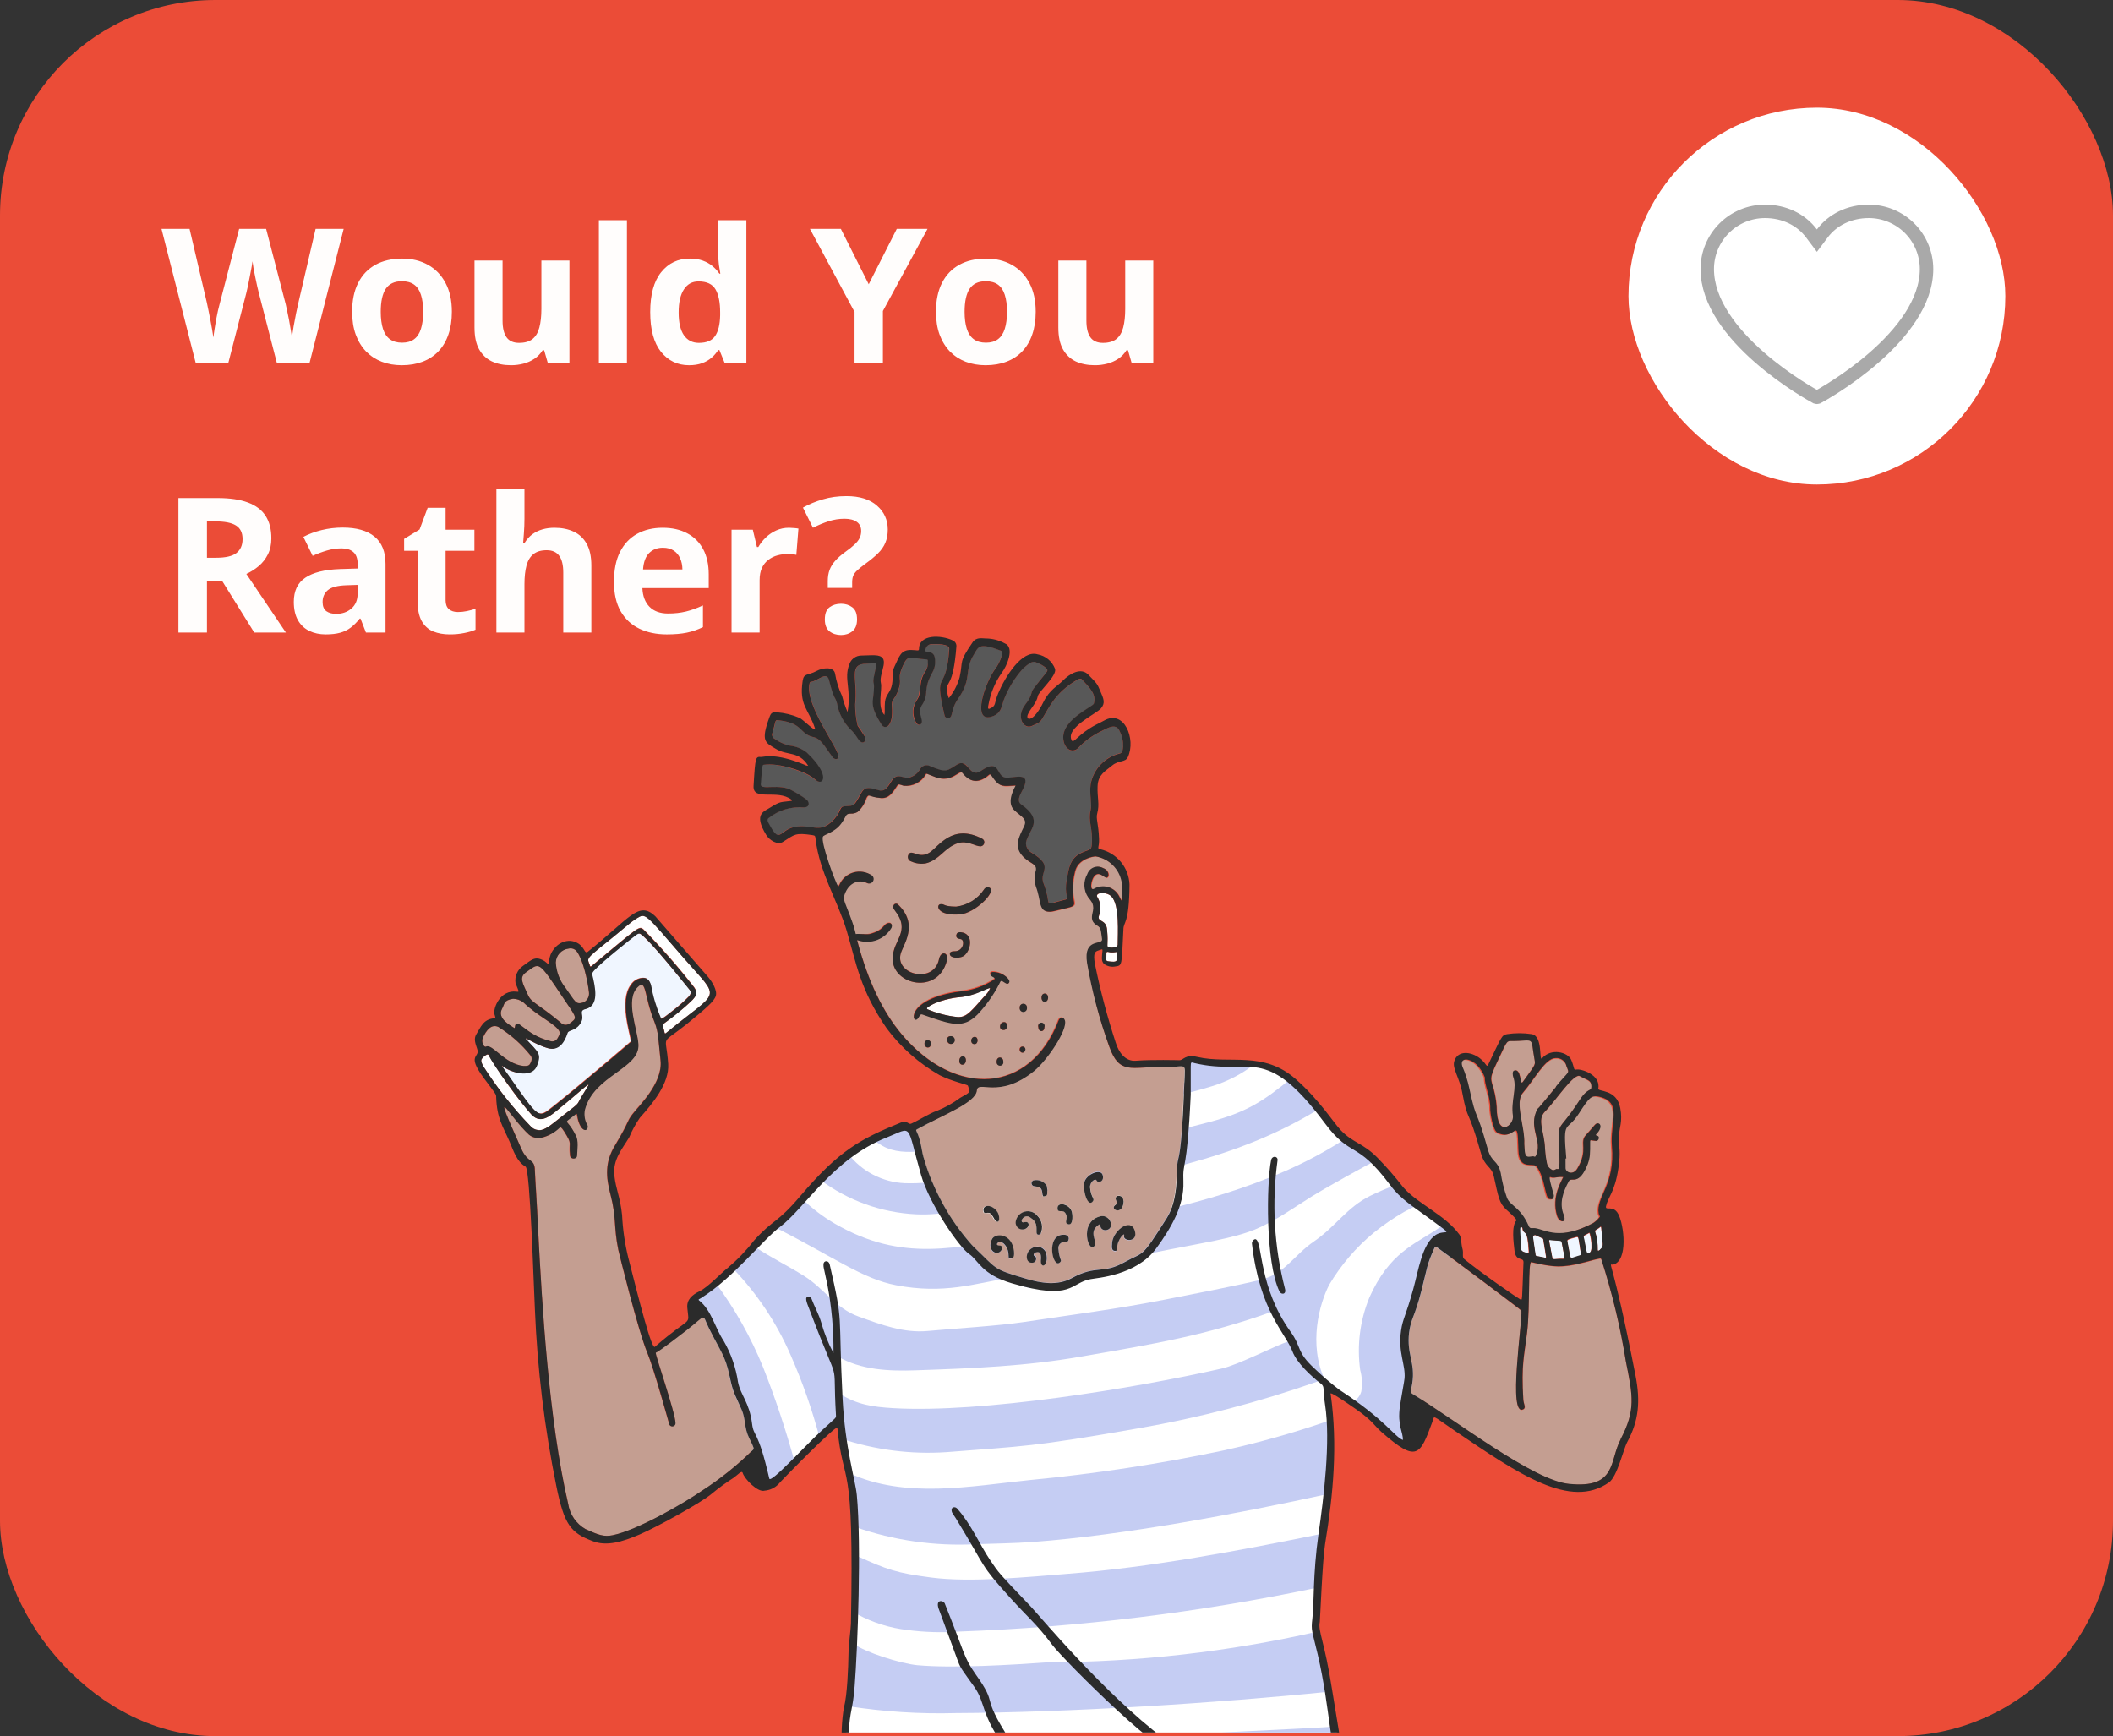
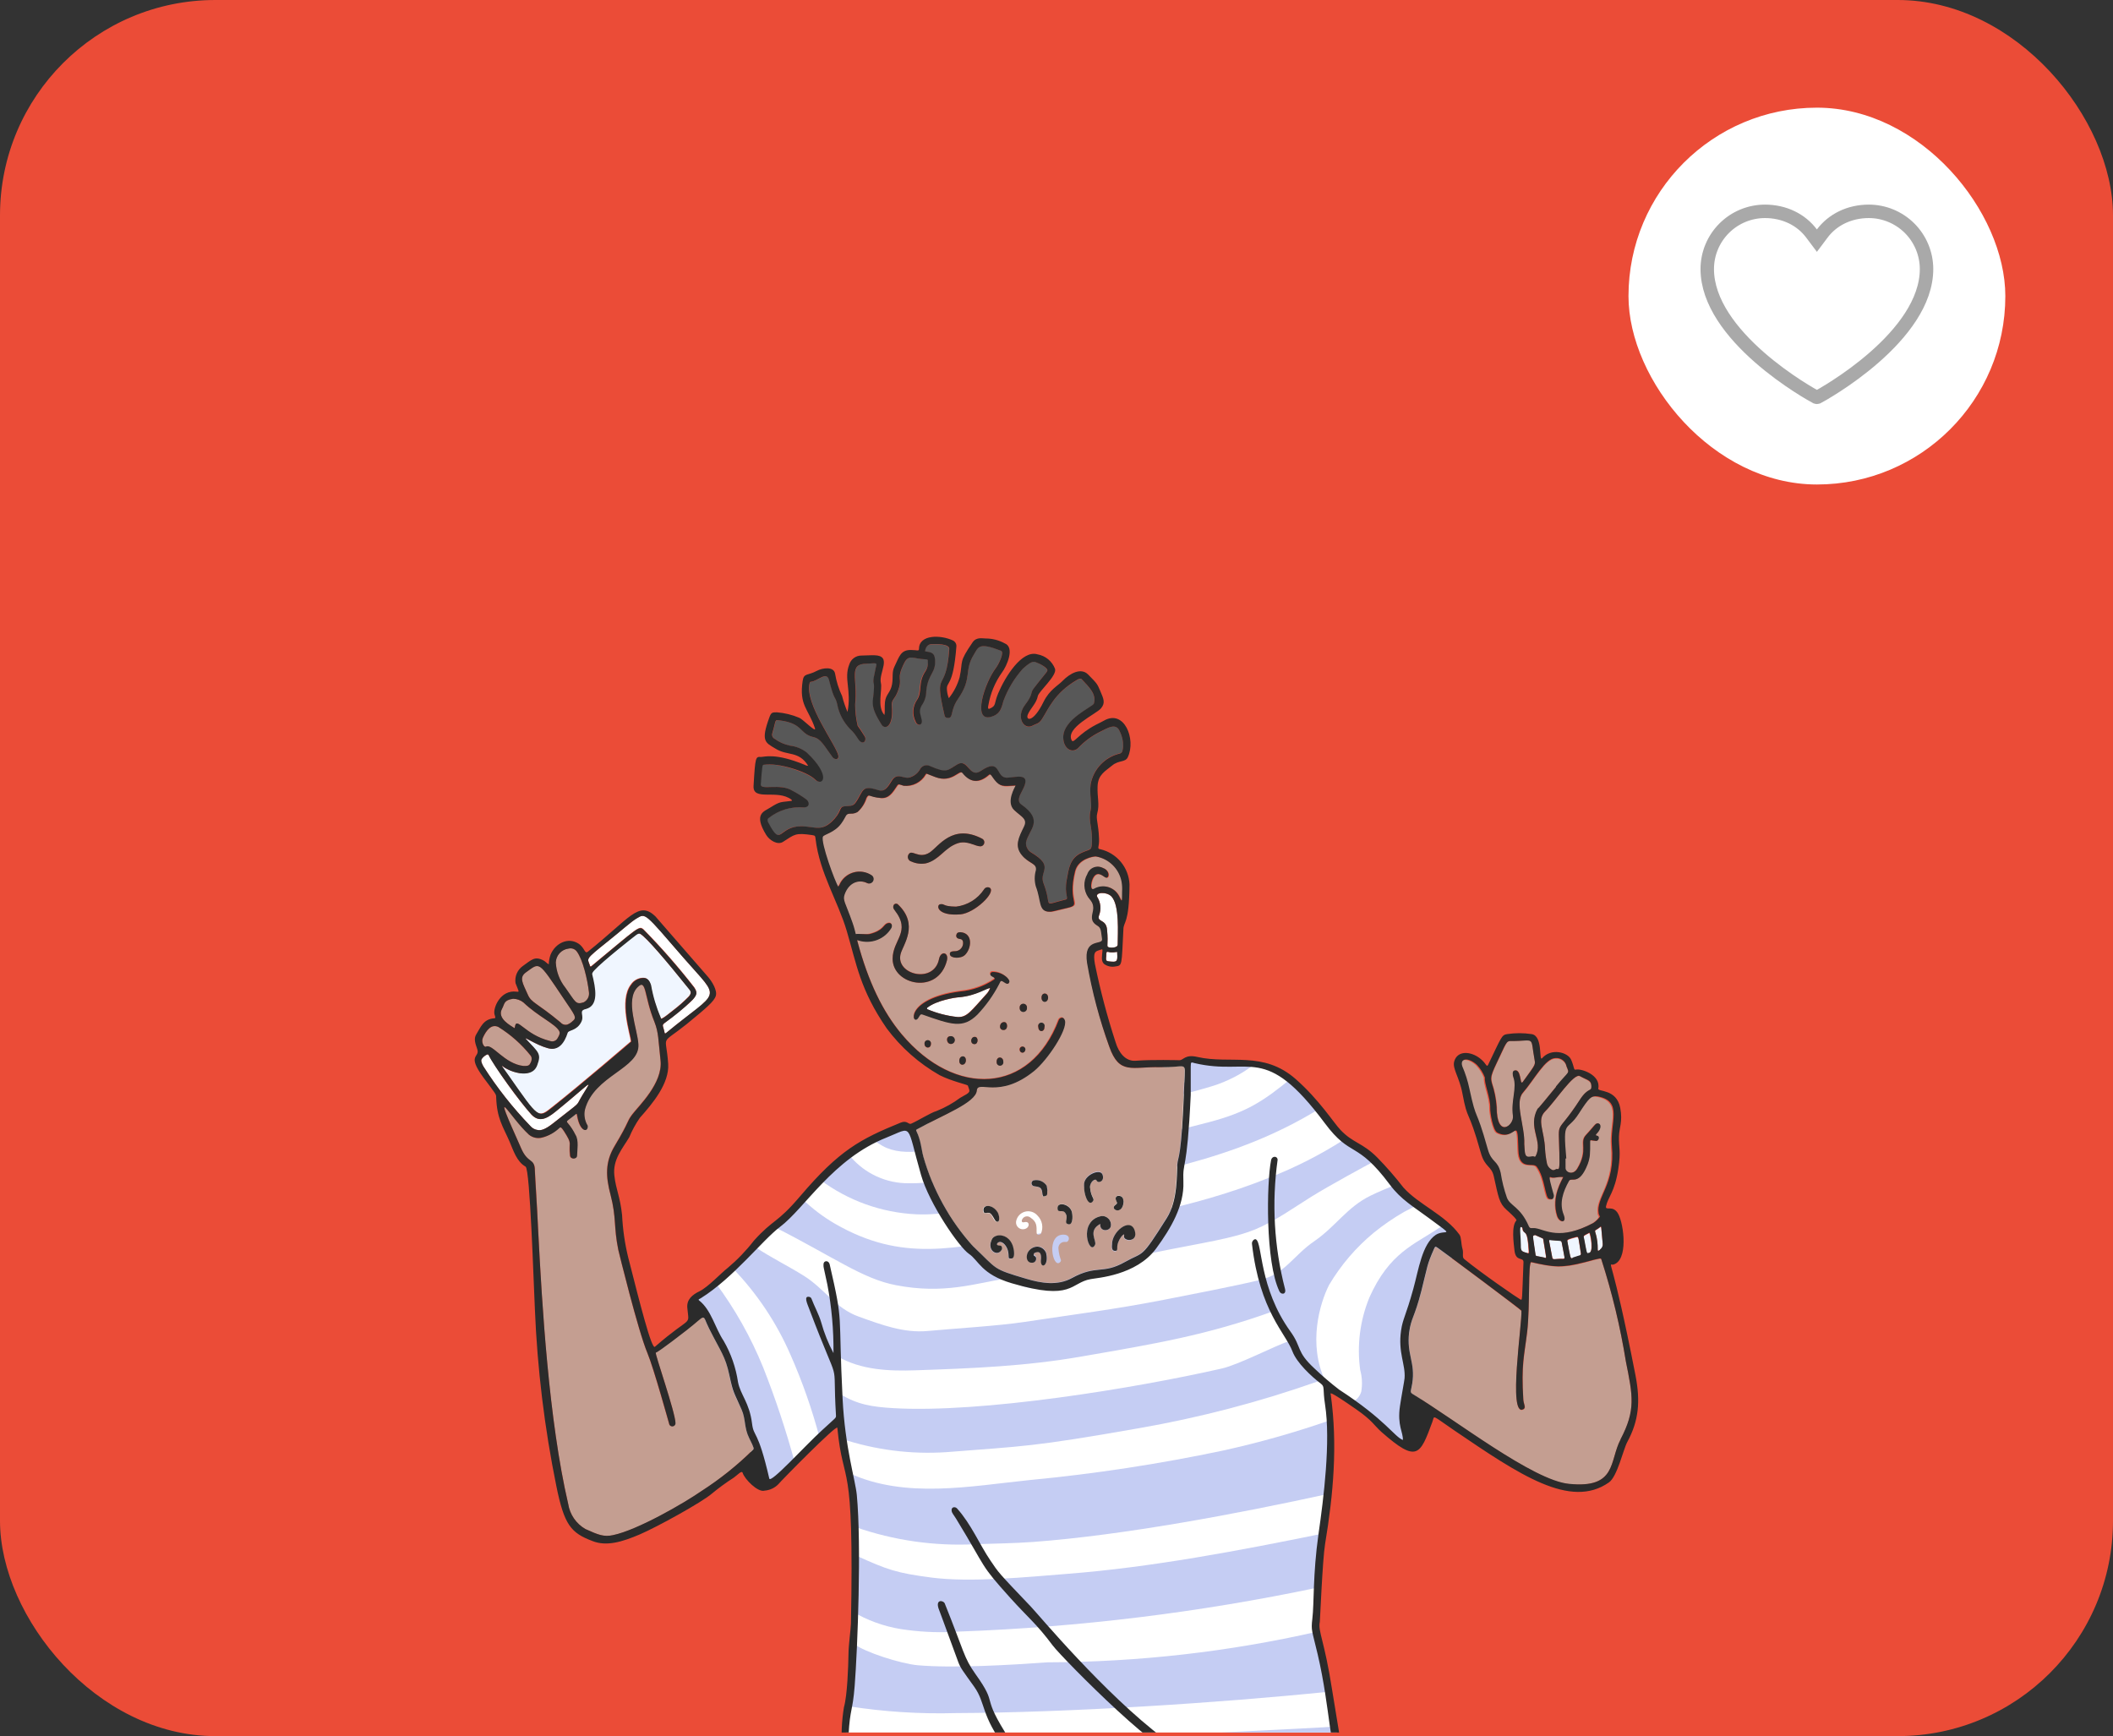
<svg xmlns="http://www.w3.org/2000/svg" width="157" height="129" viewBox="0 0 157 129" fill="none">
  <rect x="0" y="0" width="157" height="129" fill="#333333" stroke="none" />
  <rect width="157" height="129" rx="16" fill="#EB4C37" />
  <rect x="121" y="8" width="28" height="28" rx="14" fill="white" />
  <path d="M135.057 29.508L135.057 29.508L135.054 29.509C135.037 29.518 135.018 29.523 134.999 29.523C134.979 29.523 134.96 29.518 134.943 29.509L134.94 29.508C134.786 29.426 132.735 28.308 130.73 26.552C128.699 24.773 126.852 22.458 126.852 19.99C126.853 18.854 127.305 17.764 128.109 16.96C128.912 16.157 130.002 15.704 131.139 15.703C132.587 15.703 133.83 16.323 134.599 17.348L134.999 17.88L135.398 17.348C136.168 16.323 137.411 15.703 138.859 15.703C139.995 15.704 141.085 16.157 141.889 16.96C142.692 17.764 143.144 18.854 143.146 19.991C143.145 22.459 141.298 24.774 139.267 26.552C137.262 28.308 135.211 29.426 135.057 29.508Z" stroke="#A9A9A9" />
-   <path d="M25.535 17.006L22.992 27H20.579L19.226 21.75C19.198 21.65 19.162 21.497 19.116 21.292C19.071 21.087 19.023 20.864 18.973 20.622C18.922 20.376 18.877 20.146 18.836 19.932C18.799 19.713 18.774 19.54 18.761 19.412C18.747 19.54 18.72 19.711 18.679 19.925C18.642 20.139 18.599 20.367 18.549 20.608C18.503 20.85 18.458 21.076 18.412 21.285C18.366 21.495 18.33 21.654 18.303 21.764L16.956 27H14.55L12 17.006H14.085L15.363 22.461C15.4 22.625 15.441 22.821 15.486 23.049C15.537 23.277 15.584 23.516 15.63 23.767C15.68 24.013 15.723 24.252 15.76 24.484C15.801 24.712 15.83 24.91 15.849 25.079C15.871 24.906 15.901 24.705 15.938 24.477C15.974 24.245 16.013 24.01 16.054 23.773C16.099 23.532 16.145 23.309 16.19 23.104C16.236 22.898 16.277 22.732 16.314 22.605L17.77 17.006H19.773L21.229 22.605C21.26 22.727 21.297 22.894 21.338 23.104C21.384 23.309 21.429 23.532 21.475 23.773C21.52 24.015 21.561 24.252 21.598 24.484C21.639 24.712 21.668 24.91 21.686 25.079C21.718 24.851 21.762 24.576 21.816 24.252C21.876 23.924 21.937 23.598 22.001 23.274C22.069 22.951 22.129 22.68 22.179 22.461L23.45 17.006H25.535ZM33.574 23.165C33.574 23.803 33.488 24.368 33.315 24.86C33.146 25.352 32.898 25.77 32.569 26.111C32.246 26.449 31.854 26.704 31.394 26.877C30.938 27.05 30.423 27.137 29.849 27.137C29.311 27.137 28.816 27.05 28.365 26.877C27.919 26.704 27.529 26.449 27.196 26.111C26.868 25.77 26.613 25.352 26.431 24.86C26.253 24.368 26.164 23.803 26.164 23.165C26.164 22.317 26.314 21.6 26.615 21.012C26.916 20.424 27.344 19.977 27.9 19.672C28.456 19.366 29.119 19.214 29.89 19.214C30.605 19.214 31.239 19.366 31.79 19.672C32.346 19.977 32.781 20.424 33.096 21.012C33.415 21.6 33.574 22.317 33.574 23.165ZM28.29 23.165C28.29 23.666 28.345 24.088 28.454 24.43C28.564 24.771 28.734 25.029 28.967 25.202C29.199 25.375 29.502 25.462 29.876 25.462C30.245 25.462 30.544 25.375 30.771 25.202C31.004 25.029 31.172 24.771 31.277 24.43C31.387 24.088 31.441 23.666 31.441 23.165C31.441 22.659 31.387 22.24 31.277 21.907C31.172 21.57 31.004 21.317 30.771 21.148C30.539 20.98 30.236 20.895 29.862 20.895C29.311 20.895 28.91 21.085 28.659 21.463C28.413 21.841 28.29 22.409 28.29 23.165ZM42.31 19.357V27H40.711L40.431 26.023H40.321C40.157 26.282 39.952 26.494 39.706 26.658C39.46 26.822 39.189 26.943 38.893 27.02C38.596 27.098 38.289 27.137 37.97 27.137C37.423 27.137 36.947 27.041 36.541 26.85C36.135 26.654 35.819 26.351 35.591 25.94C35.367 25.53 35.256 24.997 35.256 24.341V19.357H37.341V23.821C37.341 24.368 37.439 24.781 37.635 25.059C37.831 25.337 38.143 25.476 38.571 25.476C38.995 25.476 39.328 25.38 39.569 25.189C39.811 24.992 39.98 24.708 40.075 24.334C40.175 23.956 40.226 23.495 40.226 22.953V19.357H42.31ZM46.583 27H44.498V16.363H46.583V27ZM51.197 27.137C50.345 27.137 49.65 26.804 49.112 26.139C48.579 25.469 48.312 24.487 48.312 23.192C48.312 21.884 48.584 20.895 49.126 20.226C49.668 19.551 50.377 19.214 51.252 19.214C51.617 19.214 51.938 19.264 52.216 19.364C52.494 19.465 52.733 19.599 52.934 19.768C53.139 19.936 53.312 20.125 53.453 20.335H53.522C53.494 20.189 53.46 19.975 53.419 19.692C53.383 19.405 53.364 19.111 53.364 18.811V16.363H55.456V27H53.856L53.453 26.009H53.364C53.232 26.218 53.066 26.41 52.865 26.583C52.669 26.752 52.435 26.886 52.161 26.986C51.888 27.087 51.566 27.137 51.197 27.137ZM51.929 25.476C52.498 25.476 52.899 25.307 53.132 24.97C53.369 24.628 53.494 24.115 53.508 23.432V23.206C53.508 22.463 53.394 21.896 53.166 21.504C52.938 21.107 52.514 20.909 51.895 20.909C51.434 20.909 51.074 21.107 50.815 21.504C50.555 21.9 50.425 22.472 50.425 23.22C50.425 23.967 50.555 24.53 50.815 24.908C51.079 25.287 51.45 25.476 51.929 25.476ZM64.548 21.121L66.633 17.006H68.916L65.601 23.11V27H63.495V23.179L60.18 17.006H62.477L64.548 21.121ZM76.955 23.165C76.955 23.803 76.868 24.368 76.695 24.86C76.527 25.352 76.278 25.77 75.95 26.111C75.627 26.449 75.235 26.704 74.774 26.877C74.319 27.05 73.804 27.137 73.23 27.137C72.692 27.137 72.197 27.05 71.746 26.877C71.299 26.704 70.91 26.449 70.577 26.111C70.249 25.77 69.994 25.352 69.811 24.86C69.634 24.368 69.545 23.803 69.545 23.165C69.545 22.317 69.695 21.6 69.996 21.012C70.297 20.424 70.725 19.977 71.281 19.672C71.837 19.366 72.5 19.214 73.27 19.214C73.986 19.214 74.62 19.366 75.171 19.672C75.727 19.977 76.162 20.424 76.477 21.012C76.796 21.6 76.955 22.317 76.955 23.165ZM71.671 23.165C71.671 23.666 71.726 24.088 71.835 24.43C71.944 24.771 72.115 25.029 72.348 25.202C72.58 25.375 72.883 25.462 73.257 25.462C73.626 25.462 73.924 25.375 74.152 25.202C74.385 25.029 74.553 24.771 74.658 24.43C74.768 24.088 74.822 23.666 74.822 23.165C74.822 22.659 74.768 22.24 74.658 21.907C74.553 21.57 74.385 21.317 74.152 21.148C73.92 20.98 73.617 20.895 73.243 20.895C72.692 20.895 72.291 21.085 72.04 21.463C71.794 21.841 71.671 22.409 71.671 23.165ZM85.691 19.357V27H84.092L83.811 26.023H83.702C83.538 26.282 83.333 26.494 83.087 26.658C82.841 26.822 82.57 26.943 82.273 27.02C81.977 27.098 81.67 27.137 81.351 27.137C80.804 27.137 80.328 27.041 79.922 26.85C79.516 26.654 79.2 26.351 78.972 25.94C78.748 25.53 78.637 24.997 78.637 24.341V19.357H80.722V23.821C80.722 24.368 80.82 24.781 81.016 25.059C81.212 25.337 81.524 25.476 81.952 25.476C82.376 25.476 82.709 25.38 82.95 25.189C83.192 24.992 83.36 24.708 83.456 24.334C83.556 23.956 83.606 23.495 83.606 22.953V19.357H85.691ZM16.17 37.006C17.077 37.006 17.824 37.115 18.412 37.334C19.005 37.553 19.444 37.883 19.731 38.325C20.019 38.767 20.162 39.325 20.162 40C20.162 40.456 20.076 40.855 19.902 41.196C19.729 41.538 19.501 41.828 19.219 42.065C18.936 42.301 18.631 42.495 18.303 42.645L21.242 47H18.891L16.505 43.165H15.377V47H13.258V37.006H16.17ZM16.02 38.742H15.377V41.442H16.061C16.762 41.442 17.264 41.326 17.564 41.094C17.87 40.857 18.023 40.51 18.023 40.055C18.023 39.581 17.858 39.243 17.53 39.043C17.207 38.842 16.703 38.742 16.02 38.742ZM25.467 39.2C26.492 39.2 27.278 39.423 27.825 39.87C28.372 40.317 28.645 40.996 28.645 41.907V47H27.189L26.786 45.961H26.731C26.513 46.234 26.289 46.458 26.061 46.631C25.834 46.804 25.572 46.932 25.275 47.014C24.979 47.096 24.619 47.137 24.195 47.137C23.744 47.137 23.338 47.05 22.979 46.877C22.623 46.704 22.343 46.44 22.138 46.084C21.933 45.724 21.83 45.268 21.83 44.717C21.83 43.906 22.115 43.309 22.685 42.926C23.254 42.538 24.109 42.324 25.248 42.283L26.574 42.242V41.907C26.574 41.506 26.469 41.212 26.26 41.025C26.05 40.839 25.759 40.745 25.385 40.745C25.016 40.745 24.653 40.797 24.298 40.902C23.942 41.007 23.587 41.139 23.231 41.299L22.541 39.891C22.947 39.676 23.4 39.508 23.901 39.385C24.407 39.262 24.929 39.2 25.467 39.2ZM26.574 43.459L25.768 43.486C25.093 43.505 24.624 43.625 24.359 43.849C24.1 44.072 23.97 44.366 23.97 44.73C23.97 45.05 24.063 45.277 24.25 45.414C24.437 45.546 24.681 45.612 24.981 45.612C25.428 45.612 25.804 45.48 26.109 45.216C26.419 44.952 26.574 44.575 26.574 44.088V43.459ZM34.019 45.476C34.246 45.476 34.467 45.453 34.682 45.407C34.9 45.362 35.117 45.305 35.331 45.236V46.788C35.108 46.888 34.83 46.97 34.497 47.034C34.169 47.102 33.809 47.137 33.417 47.137C32.961 47.137 32.551 47.064 32.187 46.918C31.826 46.768 31.542 46.51 31.332 46.145C31.127 45.776 31.024 45.264 31.024 44.607V40.923H30.026V40.041L31.175 39.344L31.776 37.73H33.109V39.357H35.249V40.923H33.109V44.607C33.109 44.899 33.191 45.118 33.355 45.264C33.524 45.405 33.745 45.476 34.019 45.476ZM38.968 36.363V38.53C38.968 38.908 38.954 39.269 38.927 39.61C38.904 39.952 38.886 40.194 38.872 40.335H38.981C39.145 40.071 39.339 39.856 39.562 39.692C39.79 39.528 40.041 39.408 40.315 39.33C40.588 39.253 40.882 39.214 41.196 39.214C41.748 39.214 42.228 39.312 42.639 39.508C43.049 39.699 43.368 40.002 43.596 40.417C43.824 40.827 43.938 41.36 43.938 42.017V47H41.852V42.536C41.852 41.989 41.752 41.577 41.552 41.299C41.351 41.021 41.041 40.882 40.622 40.882C40.203 40.882 39.872 40.98 39.631 41.176C39.389 41.367 39.218 41.652 39.118 42.03C39.018 42.404 38.968 42.862 38.968 43.404V47H36.883V36.363H38.968ZM49.235 39.214C49.942 39.214 50.55 39.351 51.06 39.624C51.571 39.893 51.965 40.285 52.243 40.8C52.521 41.315 52.66 41.944 52.66 42.687V43.698H47.731C47.754 44.286 47.93 44.749 48.258 45.086C48.59 45.419 49.051 45.585 49.639 45.585C50.126 45.585 50.573 45.535 50.978 45.435C51.384 45.334 51.801 45.184 52.23 44.983V46.597C51.851 46.783 51.455 46.92 51.04 47.007C50.63 47.093 50.131 47.137 49.543 47.137C48.777 47.137 48.098 46.995 47.506 46.713C46.918 46.43 46.455 46 46.118 45.421C45.785 44.842 45.619 44.113 45.619 43.233C45.619 42.34 45.77 41.597 46.07 41.005C46.376 40.408 46.8 39.961 47.342 39.665C47.884 39.364 48.515 39.214 49.235 39.214ZM49.249 40.697C48.843 40.697 48.506 40.827 48.237 41.087C47.973 41.347 47.82 41.755 47.779 42.31H50.705C50.7 42.001 50.644 41.725 50.534 41.483C50.429 41.242 50.27 41.05 50.056 40.909C49.846 40.768 49.577 40.697 49.249 40.697ZM58.621 39.214C58.726 39.214 58.847 39.221 58.983 39.234C59.125 39.243 59.239 39.257 59.325 39.275L59.168 41.23C59.1 41.208 59.002 41.192 58.874 41.183C58.751 41.169 58.644 41.162 58.553 41.162C58.284 41.162 58.022 41.196 57.767 41.265C57.516 41.333 57.29 41.445 57.09 41.6C56.889 41.75 56.73 41.95 56.611 42.201C56.497 42.447 56.44 42.75 56.44 43.11V47H54.355V39.357H55.935L56.242 40.643H56.345C56.495 40.383 56.682 40.146 56.905 39.932C57.133 39.713 57.391 39.54 57.678 39.412C57.969 39.28 58.284 39.214 58.621 39.214ZM61.506 43.685V43.179C61.506 42.869 61.549 42.595 61.636 42.358C61.722 42.117 61.861 41.889 62.053 41.675C62.244 41.456 62.497 41.233 62.812 41.005C63.094 40.804 63.32 40.624 63.488 40.465C63.661 40.305 63.787 40.148 63.864 39.993C63.946 39.834 63.987 39.654 63.987 39.453C63.987 39.157 63.878 38.931 63.659 38.776C63.44 38.621 63.135 38.544 62.743 38.544C62.351 38.544 61.962 38.605 61.574 38.728C61.191 38.852 60.802 39.013 60.405 39.214L59.66 37.717C60.116 37.462 60.61 37.257 61.144 37.102C61.677 36.942 62.26 36.862 62.894 36.862C63.869 36.862 64.623 37.097 65.156 37.566C65.694 38.031 65.963 38.624 65.963 39.344C65.963 39.727 65.901 40.059 65.778 40.342C65.66 40.62 65.478 40.88 65.231 41.121C64.99 41.358 64.687 41.609 64.322 41.873C64.049 42.074 63.839 42.242 63.693 42.379C63.547 42.516 63.447 42.652 63.393 42.789C63.342 42.921 63.317 43.083 63.317 43.274V43.685H61.506ZM61.287 46.023C61.287 45.594 61.403 45.293 61.636 45.12C61.873 44.947 62.158 44.86 62.49 44.86C62.814 44.86 63.092 44.947 63.324 45.12C63.561 45.293 63.68 45.594 63.68 46.023C63.68 46.433 63.561 46.729 63.324 46.911C63.092 47.093 62.814 47.185 62.49 47.185C62.158 47.185 61.873 47.093 61.636 46.911C61.403 46.729 61.287 46.433 61.287 46.023Z" fill="#FFFDFC" />
  <g clip-path="url(#clip0_2357_22864)">
    <g clip-path="url(#clip1_2357_22864)">
      <path d="M51.672 96.219C53.22 95.244 54.644 94.084 55.913 92.765C57.487 91.018 59.016 89.794 59.498 89.225C59.98 88.657 61.418 86.777 61.9 86.495C62.383 86.213 64.917 84.352 65.085 84.311C65.254 84.27 71.032 82.978 71.032 82.978C71.032 82.978 88.122 78.956 88.295 78.783C88.468 78.61 89.432 78.738 90.438 78.87C91.443 79.001 94.237 78.87 94.892 79.393C96.012 80.298 97.07 81.276 98.059 82.323C98.628 83.019 99.11 84.375 100.507 84.898C101.904 85.421 102.65 86.645 103.087 87.128C103.524 87.61 104.834 89.225 105.362 89.53C105.89 89.835 108.028 90.972 108.069 91.628C108.11 92.283 104.884 107.494 104.884 107.494C104.159 106.882 103.399 106.313 102.609 105.787C100.334 104.022 101.208 104.677 98.655 102.925L98.942 105.869C98.942 105.869 98.801 111.129 98.273 114.714C97.745 118.3 97.65 120.739 97.818 121.121C97.986 121.503 98.942 125.857 99.037 126.622C99.133 127.386 99.492 129.807 99.492 129.807C73.102 129.807 81.292 129.93 62.929 129.352C62.839 128.475 62.873 127.59 63.029 126.722C63.288 125.789 63.67 118.618 63.602 116.894C63.534 115.169 63.552 110.178 63.074 108.599C62.779 107.601 62.587 106.575 62.501 105.537C62.501 105.537 57.496 110.128 56.927 110.296C56.358 110.465 51.672 96.219 51.672 96.219Z" fill="white" />
      <path d="M65.583 85.15C65.312 84.997 65.05 84.827 64.801 84.64C65.142 84.444 65.406 84.308 65.529 84.253C65.984 84.049 67.64 83.43 68.9 83.607C70.161 83.785 88.292 80.381 88.292 80.381C88.292 80.381 88.142 78.912 88.411 78.707C88.679 78.502 89.262 78.766 89.776 78.766C92.073 79.098 92.137 78.871 93.225 79.066C92.27 79.802 91.192 80.36 90.04 80.713C87.096 81.623 78.665 83.484 75.684 84.117L72.081 84.858C69.619 85.359 67.199 86.055 65.583 85.15Z" fill="#C5CDF3" />
      <path d="M60.941 87.665C61.557 86.942 62.257 86.294 63.025 85.736C63.524 86.381 64.158 86.91 64.881 87.286C65.605 87.662 66.401 87.877 67.216 87.915C68.407 87.952 69.598 87.837 70.76 87.574C76.22 86.605 83.882 84.953 89.838 83.379C92.605 82.646 93.829 81.859 95.981 80.094C96.554 80.508 96.518 80.617 97.924 82.451C91.754 86.223 85.129 87.269 77.681 88.73C71.597 89.903 70.046 90.313 68.076 90.227C65.495 90.104 63.011 89.212 60.941 87.665Z" fill="#C5CDF3" />
      <path d="M57.637 91.219C57.972 90.901 58.266 90.542 58.51 90.15L59.584 89.063C60.324 89.783 61.149 90.409 62.041 90.928C67.046 93.813 70.904 92.748 76.506 91.779C82.502 90.764 88.618 89.804 94.287 87.511C96.223 86.759 98.079 85.817 99.829 84.699C99.91 84.782 100.005 84.848 100.111 84.895C100.846 85.268 101.535 85.726 102.163 86.26C101.663 86.519 98.787 88.08 97.463 88.903C96.139 89.727 94.769 90.723 93.259 91.351C91.521 92.047 89.76 92.261 85.446 93.13C84.828 93.253 84.941 93.84 83.422 94.409C82.016 94.932 81.406 94.586 79.991 95.223C78.826 95.747 78.435 95.474 77.197 95.678C76.415 95.806 75.873 95.592 74.854 94.978C72.429 95.364 70.149 96.183 66.582 95.496C64.102 95.032 61.891 93.371 57.637 91.219Z" fill="#C5CDF3" />
      <path d="M72.47 114.74C73.903 114.69 75.332 114.677 76.765 114.572C83.486 114.076 92.076 112.456 98.746 110.991C98.883 109.175 98.909 107.351 98.824 105.531C96.224 106.437 93.573 107.187 90.884 107.779C86.141 108.78 81.345 109.513 76.519 109.972C72.088 110.427 67.283 111.383 63.102 109.462C63.361 110.783 63.513 112.122 63.557 113.466C66.418 114.463 69.445 114.896 72.47 114.74Z" fill="#C5CDF3" />
      <path d="M103.765 88.004C103.124 88.268 102.437 88.545 101.818 88.85C100.08 89.706 99.252 91.125 97.655 92.226C96.14 93.255 95.48 94.647 93.692 95.088C91.903 95.53 88.282 96.226 86.471 96.581C82.79 97.3 79.778 97.668 76.07 98.232C74.154 98.519 70.855 98.719 68.926 98.897C67.147 99.06 65.509 98.442 63.789 97.823C62.069 97.204 61.259 95.753 59.73 94.797C58.507 94.033 57.346 93.478 56.145 92.681C55.481 93.491 55.126 93.523 54.457 94.251C56.253 96.116 57.702 98.287 58.734 100.662C59.624 102.677 60.353 104.76 60.913 106.891C61.569 106.259 62.21 105.631 62.442 105.399C62.442 105.902 62.469 106.404 62.524 106.905C65.029 107.736 67.671 108.074 70.305 107.901C76.088 107.446 76.675 107.519 84.592 106.127C89.12 105.34 93.575 104.176 97.909 102.646C98.083 102.586 98.268 102.564 98.451 102.582C97.186 99.852 98.046 96.867 98.756 95.471C99.629 94.001 100.748 92.693 102.064 91.603C102.778 91.022 103.539 90.5 104.339 90.042C104.666 89.86 105.012 89.697 105.353 89.524C104.713 89.147 104.17 88.627 103.765 88.004ZM90.78 101.686C84.287 103.165 72.894 105.016 66.364 104.63C64.804 104.534 63.716 104.375 62.401 103.569C62.037 103.347 62.401 101.749 61.651 100.698C61.747 100.672 61.847 100.665 61.946 100.679C62.044 100.694 62.139 100.728 62.224 100.78C63.976 101.804 66.059 101.886 68.039 101.818C72.298 101.672 76.229 101.517 80.41 100.785C85.87 99.838 89.642 99.215 94.606 97.431C95.275 98.201 95.448 98.942 95.839 99.625C94.62 100.043 92.054 101.395 90.78 101.686Z" fill="#C5CDF3" />
      <path d="M53.164 95.316C52.445 95.853 51.403 96.604 51.344 96.631L57.063 110.281C57.222 110.322 57.946 109.726 59.06 108.693C58.405 106.284 57.617 103.913 56.699 101.591C55.791 99.358 54.603 97.25 53.164 95.316Z" fill="#C5CDF3" />
      <path d="M67.41 121.114C68.683 121.281 69.969 121.321 71.25 121.232C80.209 120.907 89.123 119.814 97.895 117.966C97.945 117.119 98.127 115.272 98.254 113.957C92.13 115.208 85.546 116.46 79.312 116.942C76.378 117.174 72.101 117.602 69.18 117.215C66.6 116.874 65.963 116.651 63.615 115.586C63.456 116.874 63.483 118.584 63.438 119.867C63.534 119.873 63.628 119.903 63.711 119.954C64.859 120.571 66.114 120.964 67.41 121.114Z" fill="#C5CDF3" />
      <path d="M107.33 90.957C105.474 92.322 103.572 92.777 102.02 95.835C101.861 96.149 101.77 96.376 101.743 96.422C101.047 98.122 100.813 99.975 101.065 101.795C101.207 102.314 101.235 102.857 101.147 103.388C101.099 103.567 101.011 103.733 100.889 103.873C100.766 104.013 100.613 104.122 100.441 104.193C101.937 105.204 103.356 106.323 104.687 107.542C104.687 107.542 108.117 92.431 108.208 92.022C108.249 91.826 107.849 91.403 107.33 90.957Z" fill="#C5CDF3" />
      <path d="M78.585 129.299C75.691 129.436 72.474 129.599 69.581 129.436C67.306 129.308 65.09 129.226 62.851 128.667C62.841 128.97 62.852 129.274 62.883 129.577C63.502 130.573 66.669 130.077 68.752 130.487C70.836 130.896 78.308 130.132 80.127 130.546C81.948 130.96 88.986 130.309 90.593 130.455C92.199 130.6 94.433 129.959 95.811 130.455C97.19 130.951 99.451 130.132 99.451 130.132C99.451 130.132 99.31 129.222 99.178 128.289C98.259 128.38 84.605 129.035 78.585 129.299Z" fill="#C5CDF3" />
      <path d="M71.015 127.289C79.3 127.257 90.543 126.543 98.77 125.697C98.551 124.196 98.247 122.708 97.86 121.242C91.29 122.736 84.576 123.499 77.84 123.517C75.16 123.708 70.837 123.972 68.157 123.731C66.929 123.613 64.276 122.776 63.453 122.148C63.348 124.204 63.057 126.698 63.043 126.78C65.679 127.192 68.347 127.363 71.015 127.289Z" fill="#C5CDF3" />
      <path d="M119.088 92.441C119.095 92.522 119.081 92.604 119.047 92.677C119.012 92.751 118.959 92.814 118.892 92.86C118.528 93.133 118.892 92.705 118.532 91.577C118.473 91.386 118.564 91.459 118.896 91.19C118.992 91.104 118.947 91.081 119.088 92.441Z" fill="#F0F6FF" />
      <path d="M118.077 91.626C118.141 91.594 118.482 93.241 117.968 93.127C117.863 93.127 117.868 93 117.695 92.126C117.654 91.821 117.595 91.88 118.077 91.626Z" fill="#F0F6FF" />
      <path d="M117.468 93.198C117.387 93.353 117.559 93.234 116.845 93.48C116.672 93.544 116.686 93.48 116.449 92.22C116.449 92.129 116.613 92.07 117.109 91.942C117.318 91.892 117.264 91.933 117.468 93.198Z" fill="#F0F6FF" />
      <path d="M113.118 91.353C113.236 91.776 113.491 91.203 113.573 92.968C113.573 93.128 113.573 93.128 113.423 93.091C113.018 92.991 112.968 92.927 112.968 92.513C112.941 91.945 112.809 91.148 112.968 91.148C113.127 91.148 113.095 91.271 113.118 91.353Z" fill="#F0F6FF" />
      <path d="M114.659 92.088C114.891 93.558 114.932 93.485 114.759 93.453C114.154 93.317 114.104 93.371 114.081 93.221C113.876 91.729 113.813 91.833 114.054 91.769C114.709 92.056 114.645 92.015 114.659 92.088Z" fill="#F0F6FF" />
      <path d="M116.041 92.317C116.251 93.473 116.323 93.523 116.137 93.523C115.532 93.523 115.372 93.65 115.336 93.427C115.086 91.994 115.004 92.103 115.25 92.13C115.941 92.208 116.005 92.126 116.041 92.317Z" fill="#F0F6FF" />
      <path d="M51.232 73.527C51.36 73.686 51.355 73.846 51.15 74.064C50.806 74.41 50.439 74.733 50.054 75.033C49.066 75.834 49.108 75.707 49.057 75.597C48.724 74.826 48.482 74.018 48.339 73.19C48.248 72.835 48.061 72.64 47.774 72.649C47.593 72.652 47.415 72.7 47.257 72.788C47.098 72.876 46.963 73.002 46.864 73.154C45.954 74.337 46.828 76.885 46.864 77.376C46.864 77.376 43.161 80.561 41.04 82.236C39.935 83.109 40.03 83.146 37.71 79.833C37.005 78.832 37.218 79.215 37.673 79.433C37.959 79.579 38.266 79.679 38.583 79.729C39.657 79.87 39.835 79.233 39.885 79.11C40.203 78.259 39.948 78.168 39.061 77.204C38.806 76.921 39.78 77.627 40.681 77.872C41.459 78.086 41.896 77.49 42.141 76.721C42.21 76.507 42.815 76.589 43.151 75.916C43.402 75.424 42.919 75.092 43.475 74.96C44.485 74.715 44.212 73.395 43.961 72.38C43.961 72.326 43.961 72.23 44.116 72.085C44.735 71.407 47.105 69.559 47.219 69.464C47.333 69.368 47.438 69.314 47.556 69.382C48.052 69.682 49.449 71.316 51.232 73.527Z" fill="#F0F6FF" />
      <path d="M36.306 78.404C37.235 79.953 38.291 81.421 39.463 82.795C40.023 83.404 40.574 83.163 41.247 82.622C43.927 80.456 44.123 80.001 43.272 81.384C42.676 82.349 43.381 81.657 41.101 83.459C40.537 83.914 40.191 84.014 39.973 83.969C39.747 83.945 39.54 83.834 39.395 83.659C38.088 82.302 36.919 80.817 35.905 79.228C35.678 78.809 35.76 78.732 35.814 78.65C35.909 78.524 36.034 78.424 36.178 78.359C36.189 78.353 36.202 78.349 36.215 78.348C36.227 78.347 36.24 78.349 36.252 78.353C36.264 78.357 36.275 78.364 36.284 78.373C36.294 78.382 36.301 78.392 36.306 78.404Z" fill="white" />
      <path d="M49.501 76.751C49.383 76.851 49.387 76.751 49.355 76.587C49.274 76.242 49.164 76.183 49.383 76.014C51.817 74.144 51.967 73.935 51.576 73.343C50.404 71.839 49.146 70.403 47.809 69.044C47.472 68.775 47.499 68.834 43.946 71.773C43.85 71.855 43.836 71.728 43.818 71.678C43.645 71.196 43.45 71.314 45.12 69.981C46.23 69.094 46.871 68.502 47.299 68.243C47.986 67.833 47.872 67.788 50.789 71.164C53.628 74.435 53.523 73.425 49.501 76.751Z" fill="white" />
      <path d="M83.012 70.74V70.926C83.044 71.481 82.93 71.486 82.493 71.445C82.352 71.445 82.248 71.422 82.207 71.349C82.186 71.259 82.186 71.166 82.207 71.076C82.207 70.858 82.207 70.758 82.261 70.73C82.316 70.703 82.434 70.758 82.543 70.767C82.812 70.799 82.962 70.68 83.012 70.74Z" fill="white" />
      <path d="M82.594 66.621C83.199 67.285 83.049 69.351 83.049 70.188C83.049 70.439 82.548 70.452 82.362 70.379C82.175 70.306 82.362 70.238 82.261 69.101C82.202 68.254 81.479 68.564 81.665 68.013C81.751 67.791 81.782 67.552 81.759 67.315C81.735 67.078 81.656 66.85 81.529 66.648C81.361 66.289 82.248 66.248 82.594 66.621Z" fill="white" />
      <path d="M83.21 54.366C83.38 54.699 83.463 55.07 83.451 55.444C83.424 55.708 83.42 55.931 83.21 55.972C82.666 56.098 82.17 56.381 81.783 56.785C81.397 57.189 81.137 57.697 81.035 58.247C80.94 58.998 81.154 59.689 81.035 60.162C80.826 61.072 81.222 61.527 81.117 62.77C81.081 63.184 80.931 63.088 80.38 63.338C79.498 63.739 79.416 64.471 79.252 65.381C79.061 66.446 79.443 66.746 79.183 66.819C77.327 67.274 78.233 67.411 77.527 65.6C77.182 64.717 78.387 64.398 76.617 63.325C76.493 63.251 76.391 63.145 76.322 63.019C76.252 62.893 76.218 62.75 76.222 62.606C76.426 61.637 77.587 61.013 75.867 59.785C75.534 59.544 75.735 59.148 75.948 58.747C76.731 57.287 75.348 57.837 74.752 57.796C73.951 57.76 74.374 56.272 72.855 57.3C72.013 57.874 71.976 56.3 71.13 56.804C70.284 57.31 70.356 57.483 69.096 56.937C68.968 56.87 68.819 56.856 68.68 56.897C68.542 56.939 68.425 57.033 68.355 57.159C68.197 57.44 67.938 57.65 67.631 57.746C67.176 57.965 66.648 57.323 66.225 58.019C65.884 58.579 65.684 58.857 65.21 58.711C63.937 58.311 64.15 58.784 63.523 59.662C63.327 59.935 63.068 59.876 62.74 59.912C62.285 59.967 62.517 60.231 61.989 60.822C61.052 61.891 60.56 61.395 59.464 61.4C57.803 61.4 58.031 62.992 57.075 61.168C57.011 61.045 56.98 60.872 57.075 60.79C57.808 60.203 58.737 59.917 59.673 59.989C60.128 59.989 60.128 59.607 59.905 59.416C59.562 59.162 59.2 58.936 58.822 58.738C57.912 58.174 56.461 58.738 56.493 58.283C56.597 56.864 56.616 56.836 56.702 56.823C57.789 56.636 60.01 57.405 60.52 57.906C61.029 58.406 61.771 57.66 59.901 55.904C59.535 55.619 59.097 55.443 58.636 55.394C58.25 55.3 57.887 55.132 57.566 54.898C57.492 54.858 57.435 54.793 57.405 54.715C57.375 54.636 57.374 54.55 57.403 54.47C57.703 53.451 57.548 53.483 57.949 53.533C59.723 53.761 59.386 54.525 60.456 54.775C61.011 54.907 61.257 55.43 61.871 56.258C62.026 56.468 62.367 56.481 62.303 56.145C62.162 55.399 59.801 52.323 60.165 50.789C60.165 50.721 60.201 50.667 60.274 50.662C60.788 50.612 61.439 49.834 61.616 50.548C62.071 52.368 62.071 51.536 62.28 52.6C62.466 53.269 62.838 53.87 63.354 54.334C63.777 54.816 63.809 55.057 64.037 55.148C64.264 55.239 64.378 54.916 64.278 54.739C63.727 53.797 63.741 53.983 63.718 53.829C63.609 53.337 63.554 52.835 63.554 52.332C63.759 50.389 63.004 49.311 64.428 49.311C65.242 49.265 65.179 49.183 65.074 49.661C64.792 50.94 64.969 50.539 64.956 51.026C64.956 52.2 64.546 52.3 65.52 53.843C65.761 54.229 66.43 54.029 66.28 52.5C66.234 52 66.475 51.959 66.676 51.481C67.181 50.262 66.521 50.594 67.208 49.247C67.545 48.587 67.881 48.956 68.764 48.983C68.951 48.983 68.946 48.983 68.955 49.202C68.962 49.441 68.886 49.675 68.741 49.866C68.127 50.776 68.518 51.422 68.082 52.045C67.932 52.278 67.845 52.545 67.83 52.821C67.815 53.097 67.872 53.372 67.995 53.62C68.118 53.956 68.537 53.934 68.45 53.501C68.364 53.069 68.2 52.869 68.45 52.423C68.677 52.115 68.801 51.745 68.805 51.363C68.942 50.039 69.528 50.061 69.46 49.024C69.419 48.478 69.133 48.478 68.719 48.41C68.719 48.337 68.755 47.905 69.174 47.877C69.592 47.85 70.539 47.85 70.516 48.237C70.306 51.686 69.36 49.634 70.156 53.051C70.184 53.164 70.193 53.301 70.366 53.328C70.884 53.41 70.548 52.832 71.176 51.927C72.268 50.362 71.599 49.848 72.354 48.628C72.7 48.064 72.704 47.695 74.374 48.346C74.647 48.455 74.183 49.379 74.001 49.611C73.15 50.726 72.208 53.656 73.642 53.251C74.265 53.074 74.406 52.719 74.552 52.077C74.879 51.195 75.368 50.382 75.994 49.679C76.754 48.992 76.836 49.156 77.127 49.265C77.339 49.357 77.536 49.481 77.709 49.634C77.923 49.911 77.873 49.734 76.799 51.176C76.526 51.536 76.799 51.563 76.162 52.391C75.466 53.301 76.071 54.275 76.722 53.929C76.999 53.783 77.177 53.806 77.4 53.474C77.914 52.696 78.31 51.526 80.021 50.535C80.112 50.485 80.298 50.398 80.367 50.475C80.876 51.026 81.486 51.554 81.277 52.295C81.204 52.537 79.002 53.447 79.002 54.784C79.002 55.658 79.666 56.008 80.094 55.608C80.569 55.102 81.132 54.686 81.754 54.379C82.369 54.056 82.942 53.692 83.21 54.366Z" fill="#585858" />
      <path d="M71.215 74.102C72.534 73.993 73.335 73.379 73.558 73.42C73.511 73.552 73.441 73.675 73.353 73.784C72.111 75.149 71.847 75.604 71.119 75.567C70.352 75.484 69.601 75.289 68.89 74.99C68.879 74.984 68.871 74.975 68.865 74.965C68.859 74.954 68.856 74.942 68.856 74.93C68.856 74.918 68.859 74.907 68.865 74.896C68.871 74.886 68.879 74.877 68.89 74.871C69.568 74.335 70.974 74.125 71.215 74.102Z" fill="white" />
      <path d="M43.76 73.734C43.78 73.883 43.752 74.035 43.681 74.168C43.61 74.301 43.499 74.409 43.364 74.476C42.759 74.671 42.764 74.476 41.999 73.393C41.571 72.856 41.321 72.199 41.285 71.514C41.294 71.258 41.394 71.014 41.566 70.826C41.739 70.637 41.973 70.517 42.227 70.485C42.337 70.455 42.453 70.458 42.562 70.494C42.67 70.529 42.766 70.596 42.837 70.686C43.305 71.286 43.656 72.797 43.76 73.734Z" fill="#C49E91" />
      <path d="M42.55 75.864C42.438 75.978 42.303 76.066 42.154 76.123C42.065 76.148 41.97 76.147 41.881 76.12C41.792 76.092 41.713 76.04 41.654 75.969C39.861 74.476 39.488 74.526 39.215 73.894C38.864 73.084 38.532 72.638 39.078 72.247C40.125 71.51 39.947 71.314 41.854 74.158C42.705 75.418 42.896 75.605 42.55 75.864Z" fill="#C49E91" />
      <path d="M41.542 76.604C41.637 76.767 41.542 76.936 41.446 77.109C41.399 77.216 41.312 77.302 41.204 77.346C41.095 77.391 40.973 77.393 40.864 77.35C38.958 76.895 38.375 75.462 38.252 76.317C38.252 76.385 38.252 76.431 38.175 76.362C37.993 76.231 36.901 75.689 37.297 74.966C37.506 74.588 37.406 74.324 38.12 74.215C38.4 74.218 38.67 74.314 38.889 74.488C39.981 75.53 41.246 76.071 41.542 76.604Z" fill="#C49E91" />
      <path d="M39.419 78.44C39.474 78.509 39.592 78.709 39.355 79.082C39.278 79.209 39.105 79.218 38.901 79.209C37.481 79.055 36.557 77.526 36.125 77.772C35.97 77.858 35.738 77.435 35.888 77.107C36.134 76.579 36.507 76.061 37.035 76.311C37.945 76.88 38.751 77.6 39.419 78.44Z" fill="#C49E91" />
      <path d="M118.244 80.71C118.244 81.165 118.021 80.755 117.384 81.733C115.587 84.495 115.801 82.998 115.86 85.687C115.887 86.902 115.86 86.92 115.678 86.875C115.596 86.875 115.45 87.057 115.255 86.902C115.103 86.812 114.992 86.667 114.945 86.497C114.868 86.131 114.818 85.76 114.795 85.387C114.75 84.022 114.172 83.24 114.795 82.603C115.564 81.834 116.929 79.704 117.393 79.977C117.935 80.287 118.23 80.3 118.244 80.71Z" fill="#C49E91" />
      <path d="M116.397 79.269C116.629 79.843 116.597 79.551 115.609 80.766C114.067 82.659 114.304 82.331 114.244 82.422C113.466 83.847 114.699 84.82 114.09 85.967C114.078 85.978 114.065 85.986 114.05 85.991C114.035 85.996 114.019 85.997 114.003 85.994C113.889 85.917 113.776 85.962 113.657 85.994C113.243 86.044 113.303 85.676 113.252 85.052C113.312 83.742 112.515 81.972 113.148 81.239C114.008 80.248 114.813 78.673 115.573 78.669C115.76 78.648 115.949 78.698 116.101 78.809C116.254 78.92 116.359 79.084 116.397 79.269Z" fill="#C49E91" />
      <path d="M114.032 78.79C114.091 79.127 113.973 79.209 113.122 80.41C112.949 80.651 113.049 79.4 112.558 79.536C112.367 79.591 112.426 79.914 112.467 80.023C112.767 80.801 112.276 81.811 112.439 82.889C112.549 83.59 111.211 84.664 111.229 82.239C111.186 81.638 111.066 81.045 110.874 80.474C110.715 79.896 110.915 79.682 111.784 77.803C111.939 77.475 112.021 77.348 112.239 77.348C114.155 77.357 113.677 76.861 114.032 78.79Z" fill="#C49E91" />
      <path d="M116.116 87.469C116.057 87.692 115.206 88.911 115.661 90.353C115.83 90.877 116.412 90.931 116.144 90.258C115.807 89.421 116.08 88.561 116.544 87.755C116.726 87.446 117.29 88.156 117.932 86.509C118.132 85.994 118.109 85.762 118.114 84.848C118.114 84.661 118.187 84.752 118.569 84.784C118.746 84.784 118.851 84.438 118.633 84.397C118.414 84.356 118.633 84.256 118.801 83.983C119.019 83.565 118.751 83.36 118.532 83.528C118.464 83.578 118.077 84.047 117.804 84.347C117.286 84.898 118.009 85.435 117.163 86.841C116.849 87.364 116.28 87.123 116.285 86.8C116.285 85.985 116.253 86.09 116.339 86.09C116.071 83.055 116.339 84.183 117.272 82.75C118.037 81.558 118.182 81.417 118.637 81.499C120.548 81.849 119.547 83.442 119.693 85.175C119.957 88.083 118.496 88.957 118.71 90.208C118.71 90.29 118.819 90.417 118.792 90.449C118.662 90.628 118.5 90.783 118.314 90.904C115.807 92.233 114.779 91.418 114.023 91.295C113.76 91.254 113.618 91.368 113.518 91.145C112.881 89.671 112.108 89.644 111.885 89.007C111.679 88.415 111.527 87.806 111.43 87.186C111.198 86.186 110.761 86.468 110.465 85.407C109.533 82.072 109.674 83.588 109.1 80.912C108.981 80.347 108.805 79.795 108.577 79.265C108.372 78.651 109.032 78.569 109.669 79.16C109.925 79.431 110.124 79.749 110.256 80.098C110.201 80.594 110.675 81.595 110.652 82.373C110.652 82.728 110.866 84.011 111.18 84.193C112.567 84.907 112.677 82.705 112.745 85.453C112.786 87.077 113.851 86.363 114.11 86.722C114.751 87.587 114.71 89.052 115.043 89.12C115.125 89.12 115.247 89.166 115.288 89.12C115.327 89.08 115.354 89.03 115.368 88.976C115.383 88.922 115.383 88.865 115.37 88.811C115.17 88.087 114.974 87.446 115.115 87.491C115.452 87.591 115.639 87.428 116.116 87.469Z" fill="#C49E91" />
      <path d="M120.811 101.177C121.311 103.73 121.557 104.776 120.415 106.956C119.569 108.571 120.151 110.596 116.589 110.277C113.913 110.027 108.18 105.541 104.936 103.584C104.727 103.457 104.845 103.329 104.936 102.829C105.186 101.264 104.508 100.677 104.704 99.043C104.84 97.928 105.082 97.969 105.614 95.945C106.105 94.025 106.001 94.079 106.556 92.819C106.642 92.623 106.665 92.628 106.842 92.751C107.643 93.292 113.044 97.355 113.049 97.405C113.121 98.274 112.025 105.345 113.19 104.735C113.426 104.612 113.231 104.358 113.19 104.025C113.035 101.386 113.267 100.749 113.476 98.97C113.686 97.191 113.535 93.747 113.781 93.802C115.424 94.17 116.056 94.257 117.785 93.802C118.982 93.474 118.955 93.497 118.991 93.606C119.788 96.08 120.396 98.611 120.811 101.177Z" fill="#C49E91" />
      <path d="M74.401 92.634C74.373 92.584 74.269 92.575 74.191 92.566C73.946 92.534 74.082 92.343 74.228 92.306C74.528 92.238 74.838 92.679 74.897 93.048C74.969 93.503 74.856 93.539 75.138 93.53C75.42 93.521 75.329 92.834 75.215 92.534C74.865 91.624 73.877 91.669 73.673 92.12C73.3 92.939 74.064 93.371 74.364 92.943C74.403 92.903 74.427 92.85 74.434 92.795C74.441 92.739 74.429 92.683 74.401 92.634ZM83.501 91.829C83.378 92.284 84.611 92.379 84.279 91.424C83.947 90.468 82.563 91.556 82.604 92.529C82.55 92.984 82.795 92.984 82.873 92.984C82.95 92.984 83 92.889 82.991 92.761C82.991 92.124 83.61 91.483 83.523 91.806L83.501 91.829ZM70.579 70.908C70.62 71.217 71.402 71.258 71.712 70.944C72.198 70.453 72.303 69.352 71.393 69.265C71.243 69.265 71.102 69.292 71.066 69.438C71.053 69.467 71.046 69.499 71.047 69.531C71.047 69.563 71.055 69.595 71.068 69.624C71.082 69.653 71.102 69.678 71.127 69.699C71.151 69.719 71.18 69.734 71.211 69.743C71.307 69.779 71.498 69.743 71.548 69.957C71.563 70.038 71.562 70.122 71.544 70.202C71.526 70.283 71.492 70.359 71.443 70.426C71.395 70.493 71.333 70.549 71.261 70.592C71.19 70.634 71.111 70.661 71.029 70.671C70.761 70.685 70.551 70.676 70.579 70.908ZM70.356 71.363C70.515 70.739 69.901 70.603 69.769 71.258C69.387 73.119 66.525 72.418 66.916 70.876C67.093 70.184 68.317 68.692 66.707 67.177C66.681 67.157 66.651 67.144 66.619 67.138C66.587 67.132 66.554 67.133 66.523 67.143C66.492 67.152 66.463 67.169 66.44 67.191C66.416 67.214 66.399 67.242 66.388 67.272C66.334 67.422 66.388 67.509 66.479 67.627C67.726 69.233 66.32 69.797 66.324 71.235C66.334 73.201 69.696 73.947 70.356 71.376V71.363ZM86.158 79.28C88.26 79.33 88.06 78.734 87.978 80.39C87.769 86.259 87.523 85.85 87.459 86.514C87.395 87.178 87.509 89.176 86.681 90.486C84.693 93.635 85.029 92.93 83.555 93.762C81.894 94.7 81.467 93.94 79.62 94.954C78.578 95.523 77.381 95.35 76.207 94.995C73.673 94.236 74.137 94.345 72.276 92.579C70.549 90.664 69.284 88.377 68.581 85.895C68.486 85.536 68.44 85.158 68.349 84.799C68.131 83.939 67.944 83.984 68.126 83.889C70.037 82.842 72.49 81.91 72.562 81.013C72.631 80.199 74.187 81.677 76.803 79.53C77.813 78.702 79.287 76.49 79.078 75.79C78.978 75.439 78.691 75.603 78.623 75.744C76.562 81.304 70.97 81.55 67.007 76.841C65.596 75.166 64.509 72.919 63.713 69.939C63.676 69.802 63.685 69.82 63.795 69.861C64.245 69.996 64.728 69.976 65.166 69.804C65.603 69.633 65.971 69.32 66.211 68.915C66.311 68.674 66.211 68.46 65.901 68.578C65.592 68.696 65.619 69.12 64.591 69.374C64.313 69.447 63.749 69.343 63.681 69.429C63.54 69.661 63.576 69.32 63.308 68.555C62.78 67.045 62.562 66.89 62.725 66.444C63.071 65.493 63.854 65.343 64.382 65.602C64.456 65.643 64.543 65.654 64.626 65.632C64.708 65.612 64.779 65.56 64.825 65.489C64.871 65.418 64.888 65.332 64.874 65.248C64.859 65.164 64.813 65.09 64.746 65.038C64.547 64.904 64.322 64.815 64.085 64.778C63.849 64.741 63.607 64.757 63.378 64.823C63.148 64.89 62.935 65.007 62.756 65.165C62.576 65.323 62.434 65.519 62.339 65.739C62.313 65.787 62.285 65.832 62.252 65.875C62.025 65.548 60.928 62.572 61.11 62.163C61.183 61.999 61.988 61.871 62.475 61.18C62.885 60.616 62.762 60.47 63.171 60.452C63.363 60.47 63.556 60.427 63.722 60.329C64.042 60.059 64.281 59.707 64.413 59.31C64.614 58.914 64.591 59.228 65.492 59.31C66.056 59.346 66.32 58.973 66.693 58.4C66.798 58.231 66.884 58.318 67.18 58.4C67.504 58.433 67.831 58.371 68.12 58.223C68.41 58.074 68.651 57.845 68.813 57.562C68.863 57.444 68.895 57.522 69.546 57.758C70.793 58.213 71.316 57.162 71.548 57.449C72.157 58.222 72.826 58.2 73.522 57.585C73.668 57.458 73.654 57.69 74.082 58.131C74.51 58.573 74.824 58.413 75.502 58.382C75.475 58.463 74.765 59.592 75.388 60.202C75.934 60.72 76.407 60.857 76.125 61.435C75.729 62.245 75.374 62.8 75.939 63.528C76.503 64.256 77.103 64.142 77.008 64.683C76.895 65.077 76.895 65.495 77.008 65.889C77.413 66.936 77.185 67.709 77.977 67.759C78.218 67.759 78.191 67.759 79.342 67.477C80.493 67.195 79.342 67.131 79.92 64.747C80.147 63.837 81.244 63.637 81.453 63.65C81.925 63.729 82.361 63.95 82.704 64.283C83.047 64.617 83.281 65.047 83.373 65.516C83.417 65.767 83.431 66.022 83.414 66.276C83.414 67.154 83.414 67.017 83.191 66.603C83.109 66.441 82.993 66.297 82.853 66.18C82.712 66.064 82.549 65.978 82.374 65.926C82.199 65.875 82.015 65.861 81.834 65.883C81.653 65.906 81.478 65.965 81.321 66.057C80.984 66.239 81.098 65.461 81.321 65.147C81.635 64.724 81.999 65.147 82.172 65.211C82.468 65.348 82.545 64.706 81.99 64.51C81.886 64.454 81.77 64.421 81.652 64.413C81.533 64.406 81.415 64.424 81.304 64.468C81.194 64.511 81.094 64.578 81.012 64.664C80.93 64.75 80.868 64.853 80.83 64.965C80.679 65.227 80.604 65.525 80.613 65.826C80.623 66.128 80.717 66.421 80.884 66.672C81.035 66.904 81.339 67.127 81.253 67.682C81.189 68.041 81.007 68.451 81.549 68.778C81.858 68.969 81.826 69.11 81.926 69.793C81.999 70.289 80.516 69.643 80.812 71.563C81.164 73.68 81.703 75.761 82.422 77.783C83.155 79.894 84.12 79.248 86.158 79.293V79.28ZM83.487 89.29C83.478 89.212 83.464 89.134 83.446 89.058C83.337 88.73 82.732 88.762 82.936 89.208C83.028 89.403 83.028 89.403 82.85 89.54C82.45 89.868 83.41 90.332 83.501 89.299L83.487 89.29ZM82.527 91.137C82.551 91.036 82.55 90.931 82.525 90.831C82.499 90.73 82.448 90.638 82.378 90.561C82.308 90.485 82.22 90.427 82.122 90.392C82.025 90.358 81.92 90.348 81.817 90.364C80.034 90.705 80.962 93.398 81.362 92.484C81.49 92.183 80.802 91.442 81.749 90.941C81.751 90.978 81.751 91.014 81.749 91.05C81.781 91.546 82.445 91.487 82.527 91.146V91.137ZM81.49 87.706C81.599 87.943 82.108 87.77 81.917 87.251C81.726 86.733 80.493 87.306 80.552 88.038C80.511 88.684 80.857 89.622 81.176 89.267C81.403 89.017 81.071 89.03 80.994 88.207C80.962 87.838 81.399 87.524 81.49 87.715V87.706ZM79.369 90.95C79.706 91.046 79.729 90.423 79.651 90.068C79.524 89.435 78.509 89.221 78.582 89.822C78.623 90.168 79.037 89.767 79.21 90.218C79.347 90.564 79.083 90.882 79.369 90.96V90.95ZM79.169 92.275C79.424 92.361 79.624 91.76 79.046 91.738C77.681 91.692 78.223 94.313 78.76 93.79C78.951 93.603 78.719 93.653 78.641 92.761C78.637 92.693 78.648 92.625 78.674 92.561C78.7 92.498 78.739 92.441 78.79 92.395C78.841 92.349 78.901 92.315 78.967 92.296C79.032 92.277 79.102 92.272 79.169 92.284V92.275ZM77.877 74.143C77.877 73.729 77.422 73.715 77.39 74.102C77.358 74.489 77.863 74.511 77.877 74.143ZM77.813 88.489C77.85 88.489 77.813 88.166 77.772 88.111C77.667 87.945 77.511 87.818 77.327 87.748C77.143 87.679 76.942 87.67 76.753 87.725C76.717 87.744 76.687 87.773 76.666 87.808C76.645 87.843 76.634 87.884 76.634 87.925C76.634 87.966 76.645 88.006 76.666 88.041C76.687 88.076 76.717 88.105 76.753 88.125C77.04 88.202 77.376 88.125 77.422 88.58C77.458 88.907 77.481 88.926 77.572 88.898C77.79 88.826 77.813 88.853 77.813 88.489ZM77.358 93.612C77.317 94.322 77.981 94.044 77.74 93.066C77.687 92.938 77.598 92.827 77.485 92.747C77.371 92.666 77.238 92.619 77.099 92.611C76.949 92.615 76.802 92.66 76.675 92.74C76.548 92.82 76.444 92.933 76.375 93.066C76.221 93.421 76.325 93.831 76.712 93.808C76.751 93.808 76.789 93.801 76.825 93.787C76.861 93.772 76.894 93.75 76.921 93.722C76.948 93.695 76.97 93.662 76.984 93.626C76.998 93.59 77.004 93.551 77.003 93.512C77.003 93.294 76.871 93.28 76.821 93.221C76.771 93.162 76.876 93.052 77.076 93.021C77.44 92.952 77.34 93.544 77.34 93.612H77.358ZM77.149 76.322C77.149 76.709 77.64 76.713 77.604 76.322C77.61 76.287 77.609 76.251 77.6 76.217C77.591 76.182 77.575 76.15 77.552 76.123C77.529 76.096 77.5 76.074 77.468 76.059C77.435 76.044 77.4 76.036 77.365 76.037C77.329 76.037 77.294 76.045 77.262 76.061C77.23 76.076 77.201 76.099 77.179 76.126C77.157 76.154 77.141 76.187 77.132 76.221C77.124 76.256 77.124 76.292 77.131 76.327L77.149 76.322ZM77.335 91.683C77.439 91.457 77.471 91.205 77.426 90.961C77.382 90.716 77.262 90.492 77.085 90.318C76.974 90.188 76.828 90.093 76.665 90.042C76.502 89.991 76.328 89.987 76.162 90.031C75.997 90.075 75.847 90.164 75.731 90.289C75.614 90.414 75.534 90.569 75.502 90.737C75.484 90.833 75.494 90.932 75.531 91.023C75.568 91.113 75.63 91.191 75.71 91.247C75.79 91.303 75.885 91.335 75.983 91.339C76.081 91.343 76.177 91.319 76.262 91.269C76.498 91.151 76.53 90.718 76.107 90.814C75.861 90.878 75.866 90.646 76.052 90.473C76.124 90.412 76.215 90.379 76.309 90.379C76.403 90.379 76.494 90.412 76.567 90.473C77.058 90.791 77.022 91.132 77.022 91.565C77.017 91.756 77.176 91.792 77.317 91.688L77.335 91.683ZM76.303 74.889C76.308 74.817 76.284 74.746 76.237 74.692C76.19 74.637 76.124 74.603 76.052 74.598C76.017 74.595 75.982 74.6 75.948 74.611C75.915 74.622 75.884 74.64 75.857 74.663C75.83 74.687 75.809 74.715 75.793 74.746C75.777 74.778 75.768 74.813 75.766 74.848C75.76 74.919 75.783 74.99 75.83 75.044C75.876 75.098 75.942 75.132 76.014 75.137C76.085 75.142 76.155 75.119 76.21 75.073C76.264 75.026 76.297 74.96 76.303 74.889ZM76.171 77.956C76.169 77.928 76.162 77.9 76.149 77.875C76.137 77.85 76.12 77.827 76.098 77.808C76.077 77.79 76.053 77.776 76.026 77.766C75.999 77.757 75.971 77.754 75.943 77.755C75.915 77.757 75.888 77.764 75.862 77.777C75.837 77.789 75.814 77.807 75.796 77.828C75.777 77.849 75.763 77.873 75.754 77.9C75.745 77.927 75.741 77.955 75.743 77.983C75.766 78.265 76.152 78.333 76.171 77.96V77.956ZM74.965 73.005C75.015 72.901 74.965 72.823 74.833 72.659C74.694 72.504 74.523 72.379 74.333 72.293C74.142 72.206 73.936 72.161 73.727 72.159C73.568 72.159 73.495 72.318 73.6 72.427C73.704 72.537 74.009 72.605 73.837 72.723C73.086 73.219 72.225 73.523 71.329 73.606C67.121 74.188 67.767 76.254 68.199 75.603C68.34 75.394 68.349 75.28 68.531 75.344C70.692 76.126 71.525 76.422 72.599 75.344C73.243 74.665 73.788 73.9 74.219 73.069C74.351 72.773 74.351 72.791 74.674 73.001C74.81 73.133 74.915 73.114 74.965 73.005ZM74.542 76.531C74.919 76.559 74.901 75.972 74.646 75.945C74.264 75.904 74.155 76.5 74.542 76.531ZM74.05 78.879C74.043 78.945 74.061 79.011 74.102 79.063C74.143 79.115 74.203 79.149 74.269 79.157C74.301 79.161 74.334 79.158 74.365 79.149C74.396 79.14 74.425 79.125 74.451 79.105C74.476 79.084 74.497 79.059 74.513 79.031C74.529 79.002 74.538 78.971 74.542 78.938C74.592 78.497 74.05 78.438 74.05 78.879ZM74.096 90.778C74.31 90.778 74.26 90.291 74.096 90.068C73.704 89.449 72.963 89.485 73.04 89.977C73.095 90.327 73.427 89.977 73.627 90.241C73.827 90.504 73.868 90.782 74.096 90.778ZM71.366 67.941C72.421 67.85 74.032 66.312 73.554 65.971C73.484 65.929 73.399 65.916 73.319 65.936C73.239 65.955 73.17 66.005 73.127 66.076C72.895 66.431 72.589 66.73 72.229 66.954C71.868 67.177 71.464 67.318 71.043 67.368C70.028 67.368 70.265 67.154 69.887 67.186C69.509 67.218 69.6 68.087 71.361 67.941H71.366ZM72.958 62.308C70.774 61.171 69.742 62.909 69.086 63.337C68.254 63.878 67.721 63.027 67.498 63.509C67.473 63.556 67.459 63.608 67.457 63.661C67.455 63.715 67.465 63.768 67.487 63.816C67.508 63.865 67.54 63.908 67.581 63.942C67.622 63.977 67.67 64.001 67.721 64.014C68.058 64.169 68.435 64.216 68.8 64.151C69.321 63.975 69.79 63.671 70.165 63.268C70.446 62.991 70.787 62.781 71.161 62.654C71.88 62.422 72.494 62.886 72.822 62.886C72.893 62.891 72.963 62.87 73.02 62.827C73.077 62.784 73.117 62.723 73.133 62.653C73.149 62.584 73.14 62.511 73.107 62.448C73.074 62.385 73.02 62.335 72.954 62.308H72.958ZM72.421 77.578C72.694 77.578 72.722 77.027 72.421 77.037C72.121 77.046 72.062 77.592 72.421 77.578ZM71.766 78.788C71.766 78.388 71.284 78.401 71.275 78.82C71.266 79.239 71.762 79.175 71.766 78.788ZM70.633 77.573C70.71 77.573 70.785 77.543 70.839 77.488C70.894 77.433 70.924 77.359 70.924 77.282C70.924 77.205 70.894 77.131 70.839 77.076C70.785 77.022 70.71 76.991 70.633 76.991C70.228 76.977 70.306 77.569 70.633 77.573ZM69.173 77.573C69.177 77.539 69.175 77.504 69.165 77.472C69.155 77.439 69.138 77.408 69.116 77.382C69.093 77.356 69.065 77.335 69.034 77.321C69.002 77.307 68.968 77.299 68.934 77.299C68.899 77.299 68.865 77.307 68.834 77.321C68.803 77.335 68.775 77.356 68.752 77.382C68.729 77.408 68.713 77.439 68.703 77.472C68.693 77.504 68.69 77.539 68.695 77.573C68.695 77.906 69.164 77.956 69.173 77.578V77.573Z" fill="#C49E91" />
      <path d="M55.67 106.855C56.057 107.633 56.039 107.642 55.939 107.733C54.783 108.882 53.51 109.905 52.14 110.786C50.852 111.696 47.38 113.703 45.542 114.076C44.855 114.213 44.455 114.044 43.499 113.621C43.16 113.426 42.869 113.157 42.648 112.834C42.426 112.511 42.28 112.143 42.221 111.756C40.769 105.513 40.255 96.918 40 91.531C39.9 89.329 39.782 87.763 39.75 86.981C39.771 86.839 39.751 86.695 39.691 86.564C39.631 86.434 39.535 86.325 39.413 86.248C39.109 86.019 38.876 85.708 38.74 85.352C36.351 80.01 37.83 82.972 39.318 84.328C39.452 84.436 39.609 84.511 39.778 84.547C39.946 84.583 40.12 84.58 40.287 84.537C40.764 84.4 41.197 84.139 41.543 83.782C41.625 83.714 41.675 83.723 41.875 84.028C42.557 85.093 42.225 84.738 42.33 85.848C42.362 86.166 42.84 86.139 42.844 85.848C42.844 85.457 42.99 84.701 42.726 84.301C42.575 83.986 42.384 83.692 42.157 83.427C42.048 83.327 42.093 83.273 42.184 83.204C42.844 82.722 42.808 82.626 42.853 82.868C43.072 84.16 43.69 84.124 43.636 83.623C43.42 83.269 43.345 82.847 43.426 82.44C44.109 79.878 47.522 79.391 47.421 77.576C47.353 76.434 46.42 74.286 47.353 73.34C48.031 72.653 47.808 73.977 48.614 75.911C48.937 76.712 48.905 77.198 49.069 78.791C49.251 80.474 47.449 82.14 46.966 82.79C46.484 83.441 46.807 83.213 45.67 85.115C44.928 86.353 45.001 87.44 45.351 88.755C45.806 90.475 45.574 91.099 45.929 92.85C45.952 92.96 47.403 98.893 48.099 100.535C48.554 101.623 49.715 105.827 49.724 105.836C49.748 105.883 49.787 105.921 49.836 105.943C49.884 105.966 49.938 105.972 49.99 105.961C50.041 105.949 50.088 105.921 50.122 105.88C50.156 105.84 50.176 105.789 50.179 105.736C50.179 104.917 48.614 100.513 48.714 100.485C48.932 100.426 50.92 98.875 50.989 98.829C52.567 97.605 52.103 97.564 52.672 98.693C53.55 100.44 53.878 100.704 54.174 102.137C54.469 103.57 54.474 103.361 55.084 104.708C55.425 105.449 55.293 106.068 55.67 106.855Z" fill="#C49E91" />
      <path d="M117.312 82.74C116.401 84.173 116.11 83.045 116.379 86.079C116.292 86.079 116.333 85.975 116.324 86.789C116.324 87.112 116.888 87.353 117.202 86.83C118.049 85.424 117.325 84.887 117.844 84.337C118.135 84.037 118.504 83.568 118.572 83.518C118.79 83.363 119.059 83.568 118.84 83.973C118.695 84.246 118.44 84.346 118.672 84.387C118.904 84.428 118.786 84.783 118.608 84.774C118.203 84.742 118.153 84.651 118.153 84.837C118.153 85.747 118.153 85.984 117.971 86.498C117.33 88.145 116.766 87.435 116.584 87.745C116.129 88.55 115.846 89.41 116.183 90.247C116.452 90.921 115.869 90.866 115.701 90.343C115.246 88.9 116.078 87.681 116.156 87.458C115.678 87.417 115.492 87.581 115.191 87.458C115.05 87.403 115.246 88.054 115.446 88.778C115.459 88.832 115.458 88.889 115.444 88.943C115.43 88.997 115.402 89.046 115.364 89.087C115.323 89.123 115.2 89.087 115.118 89.087C114.786 89.019 114.827 87.554 114.186 86.689C113.913 86.325 112.848 87.044 112.821 85.42C112.752 82.69 112.643 84.874 111.255 84.159C110.942 83.996 110.714 82.712 110.728 82.339C110.75 81.543 110.273 80.519 110.332 80.064C110.2 79.716 110.001 79.398 109.745 79.127C109.103 78.535 108.448 78.617 108.653 79.232C108.881 79.762 109.057 80.314 109.176 80.879C109.749 83.54 109.608 82.039 110.541 85.374C110.837 86.434 111.274 86.152 111.506 87.153C111.602 87.772 111.754 88.382 111.961 88.973C112.184 89.61 112.957 89.638 113.594 91.112C113.694 91.335 113.835 91.221 114.099 91.262C114.854 91.385 115.883 92.199 118.39 90.871C118.575 90.749 118.737 90.595 118.868 90.416C118.895 90.384 118.799 90.256 118.786 90.174C118.572 88.923 120.032 88.05 119.769 85.142C119.614 83.409 120.624 81.816 118.713 81.466C118.235 81.407 118.08 81.548 117.312 82.74ZM121.52 102.191C121.893 104.125 121.771 105.558 120.906 107.155C120.615 107.687 120.169 109.726 119.541 110.153C116.684 112.151 112.907 109.58 108.084 106.304C106.296 105.089 106.614 105.153 106.423 105.663C105.513 108.124 105.29 108.72 102.665 106.418C102.101 105.922 101.992 105.563 100.754 104.707C98.584 103.201 98.87 103.533 98.879 103.633C99.394 107.373 99.075 110.991 98.456 114.726C98.265 115.877 98.083 120.409 98.065 120.505C97.915 121.233 98.406 121.87 98.975 125.542C99.749 130.392 99.858 130.346 99.471 130.424C98.843 130.547 98.852 126.975 97.91 122.939C97.483 121.119 97.401 121.174 97.51 120.277C97.651 119.122 97.537 117.038 97.965 113.994C98.356 111.291 98.875 107.096 98.456 104.38C98.265 103.156 98.456 103.06 98.147 102.814C97.428 102.268 96.35 101.258 96.031 100.412C95.522 99.047 93.601 97.45 93.024 92.427C92.996 92.217 93.21 92.026 93.319 92.09C93.824 92.377 93.524 95.657 95.886 98.942C96.746 100.134 96.29 100.407 97.656 101.672C98.242 102.233 98.859 102.762 99.503 103.256C102.961 105.508 103.598 106.746 104.235 106.996C104.267 106.422 103.807 105.931 104.021 104.475C104.126 103.747 104.349 102.596 104.362 102.409C104.444 101.386 103.862 100.503 104.103 98.856C104.23 97.978 104.444 97.818 105.013 95.762C105.409 94.333 105.663 92.436 106.683 91.753C107.393 91.298 108.234 92.04 106.155 90.498C105.036 89.665 104.089 89.132 103.27 88.027C100.768 84.678 100.386 86.079 98.434 83.454C93.952 77.439 92.942 79.982 88.765 78.995C88.524 78.936 88.474 78.854 88.474 79.259V81.347C88.192 87.385 87.864 86.084 87.928 87.827C87.991 89.569 87.018 91.248 85.903 92.768C84.42 94.788 81.476 94.952 81.039 95.043C79.515 95.311 79.719 96.69 75.178 95.352C72.903 94.679 72.722 93.655 71.993 93.164C71.266 92.672 69.05 89.451 68.435 87.303C67.312 83.39 67.876 83.727 65.874 84.523C61.879 86.107 59.813 89.765 57.952 91.166C56.651 92.145 54.508 94.938 52.078 96.458C51.969 96.526 51.842 96.549 51.951 96.631C52.861 97.354 53.125 98.669 53.771 99.634C54.316 100.578 54.677 101.617 54.836 102.696C55.022 103.652 55.686 104.22 55.877 105.767C56.009 106.846 56.296 106.118 57.16 109.862C57.252 110.263 59.813 107.423 61.074 106.277C62.152 105.285 62.115 105.376 62.115 105.18C61.829 100.394 62.571 103.72 60.132 97.272C59.959 96.817 59.709 96.281 60.132 96.362C60.164 96.369 60.195 96.382 60.222 96.402C60.249 96.421 60.271 96.447 60.286 96.476C60.514 97.081 60.837 97.641 61.019 98.264C61.238 99.054 61.543 99.817 61.929 100.539C61.947 98.831 61.795 97.126 61.474 95.448C61.128 93.823 61.201 94.26 61.187 93.96C61.174 93.66 61.551 93.614 61.642 93.928C62.707 98.546 62.266 97.204 62.607 103.938C62.789 107.578 63.553 109.949 63.663 111.086C64.013 114.781 63.722 122.489 63.503 125.282C63.353 127.184 63.157 126.938 63.048 128.922C63.048 129.218 63.089 129.718 63.089 129.832C63.087 129.897 63.062 129.958 63.018 130.005C62.974 130.052 62.915 130.082 62.851 130.089C62.787 130.097 62.722 130.081 62.669 130.044C62.616 130.008 62.578 129.954 62.561 129.891C62.493 128.876 62.542 127.856 62.707 126.852C62.957 125.987 63.03 123.822 63.044 122.925C63.044 122.247 63.217 121.051 63.226 120.65C63.476 107.856 62.666 110.722 62.216 106.09C62.188 105.799 57.993 110.072 57.839 110.276C57.567 110.558 57.201 110.73 56.81 110.759C56.319 110.918 55.318 109.899 55.181 109.439C55.113 109.23 54.822 109.58 54.522 109.794C53.953 110.158 53.408 110.556 52.888 110.986C52.16 111.619 48.825 113.461 47.537 114.012C46.25 114.562 45.071 114.922 44.029 114.508C42.428 113.903 41.927 113.334 41.336 110.413C40.456 106.084 39.923 101.691 39.743 97.277C39.652 95.484 39.388 86.871 39.051 86.685C38.387 86.311 38.142 85.474 37.859 84.819C37.359 83.677 36.922 83.108 36.867 81.538C36.867 81.297 36.867 81.334 35.912 80.055C34.638 78.308 35.694 78.617 35.457 77.944C35.321 77.539 35.179 77.184 35.393 76.847C35.703 76.356 35.898 75.733 36.695 75.665C36.881 75.665 36.781 75.542 36.736 75.35C36.636 74.891 37.172 73.526 38.387 73.685C38.624 73.713 38.547 73.685 38.305 73.053C38.268 72.81 38.299 72.561 38.395 72.335C38.492 72.109 38.65 71.915 38.851 71.774C39.497 71.319 39.734 71.023 40.38 71.365C40.539 71.447 40.589 71.547 40.776 71.656C40.781 71.406 40.827 71.158 40.913 70.923C41.267 70.082 42.209 69.618 42.974 70.109C43.465 70.427 43.429 70.914 43.683 70.71C46.796 68.234 47.446 66.897 48.688 68.08C48.688 68.08 51.737 71.579 52.606 72.584C52.893 72.916 53.307 73.576 53.188 73.99C53.07 74.404 52.479 74.9 51.014 76.101C48.98 77.726 49.498 76.761 49.648 79.059C49.735 80.501 48.502 81.984 47.542 83.058C47.229 83.51 46.965 83.993 46.755 84.501C46.259 85.342 45.508 86.157 45.649 87.358C45.772 88.418 46.072 88.882 46.222 90.284C46.273 91.345 46.425 92.4 46.677 93.432C47.551 96.868 48.415 100.285 48.661 100.071C51.464 97.632 51.196 98.633 51.068 97.163C51.018 96.563 51.428 96.208 51.978 95.944C52.629 95.621 53.589 94.579 54.071 94.21C54.791 93.606 55.444 92.925 56.019 92.181C57.52 90.525 57.688 90.957 59.458 88.878C62.366 85.461 63.917 84.642 66.916 83.418C67.407 83.213 67.503 83.582 67.698 83.495C68.276 83.24 69.123 82.69 69.609 82.544C70.228 82.295 70.812 81.968 71.347 81.57C72.175 81.115 72.085 81.17 71.912 80.66C71.884 80.592 70.733 80.351 69.819 79.891C68.28 79.016 66.94 77.83 65.883 76.411C63.904 73.54 63.644 71.633 62.916 69.176C62.257 66.942 60.901 64.872 60.6 62.351C60.569 62.11 60.578 62.087 60.35 62.051C59.081 61.864 59.053 61.996 58.175 62.556C57.766 62.815 57.174 62.428 56.938 62.051C55.946 60.44 56.797 60.295 57.233 60.003C58.02 59.507 58.02 59.621 58.789 59.512C58.84 59.512 58.862 59.462 58.812 59.421C57.766 58.606 55.923 59.571 55.991 58.393C56.119 56.195 56.146 56.222 56.551 56.245C56.792 56.245 57.611 55.927 59.79 56.828C59.95 56.891 59.831 56.882 60.05 56.9C59.331 55.758 58.516 56.191 57.62 55.626C56.86 55.171 56.514 55.085 57.165 53.306C57.292 52.96 57.361 52.919 57.729 52.928C58.303 52.973 58.866 53.111 59.395 53.338C59.663 53.442 60.691 54.521 60.55 54.102C60.05 52.632 59.367 52.419 59.64 50.589C59.731 49.993 60.004 50.216 60.682 49.852C61.137 49.607 61.956 49.516 62.047 50.053C62.143 50.631 62.319 51.193 62.571 51.722C62.674 52.125 62.808 52.519 62.971 52.901C63.285 51.286 62.68 50.439 63.103 49.375C63.162 49.18 63.283 49.01 63.447 48.89C63.611 48.771 63.81 48.707 64.013 48.71C64.331 48.71 64.65 48.678 64.968 48.688C66.333 48.719 65.269 49.984 65.451 50.749C65.573 51.249 65.146 52.528 65.715 53.124C65.765 52.901 65.715 52.578 65.755 52.164C65.819 51.568 66.174 51.481 66.283 50.835C66.374 50.307 66.251 49.952 66.461 49.529C66.825 48.779 66.916 48.287 67.689 48.296C68.144 48.296 68.281 48.414 68.285 48.205C68.29 47.136 69.9 47.159 70.806 47.591C70.89 47.632 70.959 47.697 71.005 47.778C71.051 47.86 71.07 47.953 71.061 48.046C70.82 51.131 70.296 50.58 70.36 51.272C70.375 51.48 70.423 51.684 70.501 51.877C70.87 51.418 71.143 50.888 71.302 50.321C71.579 49.038 71.202 49.284 72.266 47.727C72.553 47.304 73.031 47.45 73.231 47.441C73.725 47.441 74.212 47.564 74.646 47.8C75.433 48.101 74.796 49.511 74.451 49.966C73.937 50.687 73.592 51.514 73.44 52.387C73.4 52.55 73.386 52.723 73.536 52.655C74.055 52.428 73.832 52.309 74.173 51.504C74.683 50.294 75.929 48.273 77.085 48.619C77.379 48.671 77.655 48.798 77.885 48.989C78.115 49.18 78.29 49.427 78.395 49.707C78.532 50.221 77.176 51.377 77.112 51.722C77.012 52.259 76.562 52.632 76.371 53.087C76.18 53.542 76.757 53.747 77.54 52.145C77.995 51.236 78.582 50.976 78.973 50.571C79.474 50.062 80.302 49.57 80.848 50.116C81.526 50.808 81.517 50.79 81.758 51.358C81.999 51.927 82.154 52.232 81.794 52.646C81.435 53.06 79.146 54.079 79.628 55.008C79.774 55.294 80.083 54.553 81.448 53.843C81.639 53.743 81.835 53.656 82.017 53.551C83.528 52.673 84.424 54.916 83.801 56.259C83.61 56.668 83.132 56.464 82.631 56.882C82.131 57.301 81.59 57.546 81.553 58.411C81.517 59.275 81.717 59.744 81.526 60.44C81.417 60.845 81.617 61.164 81.662 62.328C81.69 62.956 81.462 63.066 81.776 63.106C82.37 63.249 82.9 63.581 83.288 64.052C83.676 64.523 83.899 65.108 83.924 65.718C83.901 68.721 83.469 68.448 83.469 69.081C83.332 71.756 83.4 71.738 82.873 71.811C82.726 71.84 82.575 71.838 82.429 71.805C82.283 71.772 82.146 71.709 82.026 71.62C81.79 71.392 81.89 71.01 81.917 70.623C81.917 70.482 81.858 70.546 81.612 70.623C81.367 70.7 81.212 70.796 81.353 71.62C81.754 73.592 82.269 75.54 82.895 77.453C83.118 78.194 83.61 78.877 84.388 78.818C85.534 78.722 87.627 78.777 87.636 78.777C87.946 78.777 88.041 78.322 88.965 78.535C91.395 79.095 93.852 78.049 96.277 80.183C98.029 81.721 99.093 83.427 99.603 83.959C100.54 84.947 101.227 84.892 102.333 86.007C103.025 86.713 103.675 87.459 104.28 88.241C105.418 89.51 107.37 90.261 108.444 91.744C108.589 91.944 108.557 92.427 108.662 92.777C108.767 93.127 108.607 93.4 108.798 93.555C110.045 94.583 112.789 96.467 112.957 96.549C113.126 96.631 113.08 96.722 113.198 93.787C113.198 93.368 112.63 93.787 112.529 92.918C112.47 92.372 112.284 91.098 112.671 90.684C112.748 90.607 111.97 89.92 111.961 89.915C111.378 89.396 111.342 88.955 110.992 87.403C110.81 86.607 110.336 86.766 110.027 85.656C109.058 82.203 109.076 83.454 108.662 81.256C108.439 80.028 107.893 79.405 108.052 78.863C108.293 78.031 109.29 78.103 109.986 78.658C110.482 79.059 110.441 79.341 110.573 79.113C111.578 77.025 111.569 76.907 111.983 76.838C112.587 76.746 113.2 76.746 113.803 76.838C114.677 76.966 114.318 78.931 114.586 78.626C115.246 77.858 116.497 78.171 116.743 78.749C116.988 79.327 116.92 79.523 117.084 79.477C117.462 79.377 118.963 79.864 118.754 80.883C118.699 81.147 120.119 80.883 120.387 82.326C120.578 83.377 120.314 83.727 120.292 84.446C120.269 85.315 120.451 85.479 120.242 86.858C119.978 88.591 119.468 88.96 119.332 89.624C119.254 90.015 119.86 89.487 120.242 90.206C120.665 90.993 120.997 93.678 119.86 93.965C119.445 94.001 119.75 93.127 121.52 102.191ZM120.41 106.941C121.552 104.762 121.32 103.715 120.806 101.163C120.392 98.594 119.783 96.059 118.986 93.582C118.95 93.473 118.986 93.45 117.78 93.778C116.037 94.233 115.419 94.156 113.776 93.778C113.53 93.723 113.69 97.113 113.471 98.947C113.253 100.78 113.016 101.363 113.185 104.002C113.207 104.334 113.403 104.589 113.185 104.712C112.02 105.321 113.116 98.251 113.044 97.382C113.044 97.332 107.638 93.287 106.837 92.727C106.66 92.604 106.637 92.6 106.551 92.795C105.996 94.056 106.096 94.001 105.609 95.921C105.09 97.946 104.849 97.905 104.699 99.02C104.503 100.653 105.181 101.24 104.931 102.805C104.854 103.306 104.735 103.433 104.931 103.561C108.175 105.517 113.908 110.003 116.584 110.254C120.146 110.618 119.564 108.561 120.41 106.959V106.941ZM118.89 92.836C118.957 92.79 119.011 92.727 119.045 92.654C119.08 92.58 119.094 92.499 119.086 92.418C118.963 91.053 119 91.08 118.895 91.166C118.563 91.435 118.472 91.362 118.531 91.553C118.886 92.704 118.535 93.132 118.89 92.859V92.836ZM117.384 81.716C118.021 80.738 118.262 81.156 118.244 80.692C118.226 80.228 117.935 80.269 117.398 79.96C116.943 79.687 115.578 81.816 114.8 82.585C114.172 83.222 114.75 84.018 114.8 85.37C114.823 85.743 114.873 86.114 114.95 86.48C114.997 86.65 115.108 86.795 115.259 86.885C115.455 87.04 115.601 86.835 115.683 86.858C115.855 86.903 115.892 86.885 115.865 85.67C115.805 82.999 115.587 84.501 117.384 81.716ZM117.989 93.091C118.504 93.2 118.162 91.558 118.099 91.59C117.598 91.844 117.644 91.785 117.716 92.09C117.889 93 117.885 93.091 117.989 93.127V93.091ZM116.847 93.446C117.562 93.2 117.389 93.319 117.471 93.164C117.266 91.899 117.321 91.858 117.111 91.908C116.615 92.035 116.433 92.094 116.452 92.186C116.688 93.46 116.674 93.546 116.847 93.482V93.446ZM115.61 80.729C116.597 79.514 116.634 79.819 116.397 79.232C116.363 79.045 116.259 78.878 116.107 78.765C115.956 78.651 115.767 78.598 115.578 78.617C114.818 78.617 114.013 80.196 113.153 81.188C112.52 81.921 113.317 83.691 113.257 85.001C113.308 85.624 113.257 85.993 113.662 85.943C113.781 85.943 113.894 85.879 114.008 85.943C114.024 85.945 114.04 85.944 114.055 85.94C114.07 85.935 114.083 85.927 114.095 85.916C114.691 84.769 113.471 83.795 114.249 82.371C114.304 82.33 114.067 82.658 115.61 80.765V80.729ZM116.138 93.546C116.324 93.546 116.251 93.496 116.042 92.34C116.006 92.149 115.942 92.227 115.25 92.154C115.005 92.126 115.087 92.017 115.337 93.45C115.373 93.655 115.532 93.519 116.138 93.546ZM114.773 93.46C114.946 93.501 114.909 93.573 114.673 92.094C114.673 92.022 114.723 92.063 114.067 91.767C113.826 91.831 113.89 91.726 114.095 93.218C114.104 93.359 114.154 93.305 114.759 93.441L114.773 93.46ZM113.121 80.428C113.985 79.227 114.104 79.145 114.031 78.808C113.676 76.879 114.149 77.375 112.211 77.353C112.002 77.353 111.924 77.494 111.756 77.808C110.887 79.687 110.687 79.9 110.846 80.478C111.038 81.049 111.157 81.643 111.201 82.244C111.201 84.669 112.52 83.609 112.411 82.894C112.247 81.816 112.739 80.806 112.438 80.028C112.398 79.919 112.338 79.573 112.529 79.541C113.035 79.4 112.934 80.651 113.107 80.41L113.121 80.428ZM113.458 93.109C113.617 93.146 113.617 93.146 113.608 92.986C113.508 91.221 113.253 91.794 113.153 91.371C113.153 91.285 113.112 91.162 113.003 91.171C112.893 91.18 113.003 91.963 113.003 92.536C112.998 92.927 113.039 92.991 113.444 93.091L113.458 93.109ZM88 80.406C88.06 78.749 88.26 79.345 86.18 79.295C84.101 79.245 83.177 79.891 82.422 77.767C81.689 75.746 81.136 73.665 80.77 71.547C80.475 69.627 81.958 70.273 81.885 69.777C81.785 69.094 81.822 68.953 81.508 68.762C80.966 68.434 81.148 68.025 81.212 67.666C81.312 67.092 80.993 66.888 80.843 66.656C80.676 66.405 80.582 66.112 80.572 65.81C80.562 65.509 80.638 65.21 80.789 64.949C80.827 64.837 80.889 64.734 80.971 64.648C81.053 64.562 81.152 64.495 81.263 64.452C81.373 64.408 81.492 64.39 81.611 64.397C81.729 64.404 81.845 64.438 81.949 64.494C82.504 64.69 82.427 65.331 82.131 65.195C81.958 65.118 81.594 64.708 81.28 65.131C81.062 65.422 80.948 66.201 81.28 66.041C81.437 65.949 81.612 65.889 81.793 65.867C81.974 65.844 82.158 65.859 82.333 65.91C82.508 65.961 82.671 66.048 82.812 66.164C82.952 66.281 83.067 66.425 83.15 66.587C83.359 67.001 83.373 67.138 83.373 66.26C83.389 66.006 83.376 65.751 83.332 65.5C83.24 65.031 83.006 64.6 82.663 64.267C82.32 63.934 81.884 63.713 81.412 63.634C81.203 63.634 80.106 63.816 79.879 64.731C79.278 67.12 80.406 67.206 79.301 67.461C78.195 67.716 78.181 67.752 77.936 67.743C77.144 67.711 77.372 66.919 76.967 65.873C76.854 65.479 76.854 65.061 76.967 64.667C77.062 64.126 76.425 64.18 75.897 63.511C75.37 62.843 75.688 62.228 76.084 61.418C76.366 60.841 75.893 60.704 75.347 60.185C74.724 59.585 75.433 58.456 75.461 58.365C74.783 58.397 74.4 58.493 74.041 58.115C73.682 57.737 73.627 57.442 73.481 57.569C72.785 58.183 72.116 58.206 71.507 57.433C71.275 57.146 70.751 58.202 69.505 57.742C68.854 57.505 68.822 57.428 68.772 57.546C68.61 57.829 68.369 58.058 68.079 58.206C67.789 58.355 67.463 58.416 67.139 58.384C66.843 58.297 66.757 58.211 66.652 58.384C66.279 58.961 66.015 59.334 65.451 59.294C64.541 59.234 64.573 58.92 64.372 59.294C64.254 59.692 64.029 60.051 63.722 60.331C63.567 60.423 63.388 60.468 63.208 60.458C62.798 60.458 62.921 60.622 62.511 61.186C62.011 61.878 61.206 62.005 61.146 62.169C60.964 62.579 62.056 65.554 62.288 65.882C62.321 65.839 62.35 65.793 62.375 65.746C62.47 65.526 62.613 65.33 62.792 65.172C62.972 65.014 63.184 64.897 63.414 64.83C63.644 64.763 63.885 64.748 64.122 64.785C64.358 64.822 64.584 64.911 64.782 65.045C64.849 65.096 64.895 65.171 64.91 65.255C64.924 65.338 64.907 65.424 64.861 65.496C64.815 65.567 64.744 65.618 64.662 65.639C64.579 65.66 64.492 65.649 64.418 65.609C63.89 65.35 63.107 65.5 62.762 66.451C62.598 66.906 62.816 67.051 63.344 68.562C63.49 68.971 63.544 69.263 63.585 69.404C63.803 69.367 64.363 69.445 64.618 69.404C65.646 69.149 65.646 68.703 65.928 68.607C66.21 68.512 66.338 68.703 66.238 68.944C65.996 69.354 65.624 69.67 65.18 69.841C64.737 70.012 64.248 70.028 63.794 69.886C63.685 69.845 63.676 69.827 63.712 69.963C64.509 72.944 65.596 75.191 67.007 76.866C70.965 81.57 76.562 81.334 78.673 75.783C78.728 75.642 79.014 75.478 79.128 75.828C79.324 76.529 77.849 78.74 76.853 79.568C74.209 81.716 72.653 80.215 72.581 81.029C72.508 81.939 70.055 82.849 68.144 83.904C67.962 84 68.144 83.955 68.367 84.814C68.458 85.174 68.504 85.552 68.599 85.911C69.302 88.393 70.567 90.68 72.294 92.595C74.155 94.36 73.691 94.256 76.225 95.011C77.399 95.366 78.596 95.539 79.638 94.97C81.485 93.956 81.912 94.715 83.573 93.778C85.047 92.945 84.711 93.651 86.699 90.502C87.527 89.192 87.427 87.212 87.477 86.53C87.527 85.847 87.791 86.266 88 80.406ZM83.45 55.444C83.46 55.071 83.377 54.7 83.209 54.366C82.941 53.693 82.368 54.056 81.753 54.366C81.131 54.673 80.568 55.089 80.093 55.594C79.665 55.995 79.001 55.645 79.001 54.771C79.001 53.433 81.184 52.523 81.275 52.282C81.494 51.554 80.884 51.026 80.365 50.462C80.297 50.385 80.111 50.462 80.02 50.521C78.318 51.513 77.913 52.682 77.399 53.461C77.18 53.788 76.999 53.765 76.721 53.916C76.07 54.261 75.465 53.283 76.161 52.378C76.794 51.55 76.525 51.522 76.798 51.163C77.895 49.72 77.945 49.898 77.708 49.62C77.534 49.476 77.34 49.36 77.13 49.275C76.839 49.165 76.757 49.002 75.998 49.688C75.371 50.391 74.882 51.204 74.555 52.086C74.396 52.728 74.255 53.083 73.645 53.26C72.212 53.67 73.154 50.74 74.005 49.62C74.187 49.388 74.651 48.465 74.378 48.355C72.708 47.705 72.703 48.073 72.358 48.638C71.602 49.857 72.271 50.371 71.179 51.936C70.551 52.846 70.888 53.419 70.369 53.338C70.196 53.31 70.187 53.174 70.16 53.06C69.364 49.629 70.292 51.668 70.533 48.223C70.56 47.837 69.578 47.837 69.191 47.864C68.804 47.891 68.736 48.319 68.736 48.396C69.15 48.465 69.436 48.465 69.477 49.011C69.546 50.048 68.959 50.025 68.822 51.349C68.824 51.731 68.707 52.103 68.486 52.414C68.231 52.869 68.404 53.042 68.486 53.492C68.567 53.943 68.14 53.947 68.031 53.611C67.907 53.363 67.85 53.088 67.865 52.812C67.88 52.536 67.967 52.269 68.117 52.036C68.572 51.413 68.162 50.758 68.777 49.857C68.901 49.664 68.958 49.435 68.941 49.206C68.941 49.006 68.941 48.997 68.749 48.988C67.867 48.961 67.53 48.592 67.193 49.252C66.506 50.617 67.166 50.266 66.661 51.486C66.461 51.964 66.206 52.005 66.265 52.505C66.397 54.034 65.746 54.234 65.505 53.847C64.531 52.305 64.923 52.205 64.941 51.031C64.941 50.526 64.777 50.926 65.059 49.666C65.164 49.211 65.228 49.27 64.413 49.315C62.989 49.315 63.744 50.394 63.54 52.337C63.539 52.84 63.594 53.342 63.703 53.834C63.726 54.002 63.703 53.834 64.263 54.744C64.363 54.921 64.263 55.244 64.022 55.153C63.781 55.062 63.763 54.821 63.339 54.339C62.822 53.872 62.45 53.268 62.266 52.596C62.056 51.531 62.052 52.346 61.601 50.544C61.424 49.83 60.773 50.608 60.259 50.658C60.186 50.658 60.168 50.717 60.15 50.785C59.786 52.318 62.147 55.394 62.288 56.14C62.352 56.477 62.011 56.464 61.856 56.254C61.242 55.426 60.996 54.889 60.441 54.771C59.372 54.521 59.709 53.756 57.934 53.529C57.534 53.479 57.688 53.447 57.388 54.466C57.359 54.545 57.36 54.632 57.39 54.71C57.42 54.789 57.478 54.854 57.552 54.894C57.887 55.136 58.268 55.308 58.671 55.399C59.132 55.447 59.57 55.624 59.936 55.908C61.806 57.665 61.128 58.479 60.555 57.91C59.981 57.342 57.825 56.641 56.737 56.828C56.651 56.828 56.633 56.868 56.528 58.288C56.496 58.743 57.966 58.183 58.858 58.743C59.236 58.939 59.599 59.166 59.941 59.421C60.15 59.612 60.186 59.994 59.709 59.994C58.773 59.919 57.844 60.202 57.111 60.786C56.992 60.868 57.024 61.041 57.111 61.164C58.066 62.984 57.839 61.405 59.499 61.396C60.596 61.396 61.087 61.887 62.025 60.818C62.552 60.213 62.338 59.949 62.775 59.908C63.098 59.871 63.362 59.931 63.558 59.658C64.186 58.779 63.972 58.293 65.246 58.707C65.701 58.852 65.919 58.575 66.26 58.015C66.684 57.319 67.171 57.96 67.666 57.742C67.966 57.638 68.216 57.425 68.367 57.146C68.437 57.02 68.554 56.925 68.693 56.884C68.831 56.842 68.981 56.856 69.109 56.923C70.369 57.469 70.36 57.255 71.143 56.791C71.925 56.327 72.025 57.86 72.867 57.287C74.387 56.259 73.964 57.742 74.764 57.783C75.361 57.81 76.744 57.273 75.961 58.734C75.747 59.134 75.547 59.53 75.879 59.771C77.617 61 76.439 61.623 76.234 62.592C76.223 62.741 76.254 62.89 76.322 63.022C76.39 63.155 76.494 63.266 76.621 63.343C78.395 64.403 77.19 64.708 77.531 65.618C78.236 67.438 77.331 67.288 79.187 66.838C79.446 66.774 79.064 66.464 79.255 65.4C79.419 64.49 79.501 63.757 80.384 63.357C80.934 63.106 81.084 63.202 81.121 62.788C81.225 61.532 80.83 61.095 81.039 60.181C81.148 59.726 80.934 59.016 81.039 58.265C81.141 57.715 81.4 57.207 81.787 56.803C82.173 56.399 82.669 56.117 83.214 55.99C83.419 55.931 83.423 55.708 83.45 55.444ZM83.046 70.186C83.046 69.344 83.196 67.283 82.591 66.619C82.236 66.232 81.348 66.287 81.526 66.646C81.653 66.847 81.732 67.076 81.756 67.313C81.779 67.55 81.747 67.789 81.662 68.011C81.476 68.562 82.199 68.252 82.258 69.099C82.363 70.195 82.204 70.314 82.358 70.377C82.513 70.441 83.046 70.436 83.046 70.186ZM83.009 70.923V70.737C83.009 70.719 82.809 70.782 82.527 70.764C82.418 70.764 82.299 70.705 82.245 70.728C82.19 70.751 82.195 70.855 82.19 71.073C82.172 71.164 82.172 71.256 82.19 71.347C82.231 71.419 82.336 71.428 82.477 71.442C82.936 71.483 83.046 71.483 83.018 70.923H83.009ZM55.937 107.737C56.037 107.646 56.055 107.637 55.668 106.859C55.281 106.081 55.422 105.453 55.099 104.73C54.503 103.365 54.494 103.57 54.189 102.159C53.885 100.749 53.566 100.462 52.688 98.715C52.119 97.586 52.583 97.627 51.004 98.851C50.945 98.897 48.957 100.448 48.729 100.507C48.629 100.535 50.181 104.939 50.194 105.758C50.192 105.811 50.172 105.862 50.138 105.903C50.104 105.943 50.057 105.971 50.005 105.983C49.953 105.994 49.899 105.988 49.851 105.966C49.803 105.943 49.764 105.905 49.739 105.858C49.739 105.858 48.575 101.645 48.115 100.558C47.419 98.915 45.968 92.982 45.945 92.873C45.59 91.139 45.817 90.516 45.367 88.778C45.017 87.444 44.944 86.357 45.685 85.138C46.823 83.236 46.532 83.413 46.982 82.812C47.433 82.212 49.257 80.497 49.084 78.813C48.907 77.221 48.939 76.734 48.629 75.933C47.851 74.004 48.047 72.675 47.369 73.362C46.436 74.309 47.369 76.456 47.437 77.598C47.556 79.414 44.129 79.896 43.461 82.462C43.379 82.869 43.453 83.291 43.67 83.645C43.724 84.146 43.106 84.182 42.887 82.89C42.842 82.649 42.887 82.744 42.218 83.227C42.127 83.295 42.082 83.349 42.191 83.45C42.418 83.715 42.609 84.008 42.76 84.323C43.024 84.724 42.887 85.479 42.878 85.87C42.878 86.143 42.396 86.17 42.364 85.87C42.236 84.742 42.569 85.097 41.909 84.05C41.709 83.745 41.659 83.736 41.577 83.804C41.214 84.155 40.765 84.403 40.276 84.523C40.109 84.566 39.934 84.569 39.766 84.533C39.598 84.497 39.441 84.422 39.306 84.314C37.814 82.949 36.34 79.996 38.728 85.338C39.247 86.503 39.707 86.007 39.739 86.953C39.77 87.754 39.889 89.324 39.989 91.503C40.276 96.913 40.767 105.508 42.218 111.746C42.278 112.133 42.424 112.501 42.645 112.824C42.867 113.147 43.158 113.416 43.497 113.611C44.452 114.044 44.862 114.212 45.54 114.066C47.36 113.693 50.85 111.673 52.137 110.777C53.505 109.897 54.778 108.878 55.937 107.737ZM50.786 71.169C47.856 67.784 47.979 67.843 47.296 68.248C46.868 68.507 46.227 69.099 45.117 69.986C43.461 71.31 43.642 71.196 43.815 71.706C43.815 71.756 43.847 71.883 43.943 71.802C47.41 68.93 47.455 68.785 47.806 69.072C49.143 70.431 50.401 71.867 51.573 73.371C51.81 73.726 51.828 73.885 51.468 74.281C50.818 74.914 50.118 75.493 49.376 76.015C49.157 76.183 49.266 76.242 49.348 76.588C49.38 76.734 49.376 76.852 49.494 76.752C53.525 73.421 53.63 74.436 50.786 71.169ZM50.058 75.05C50.446 74.754 50.813 74.43 51.154 74.081C51.364 73.863 51.364 73.703 51.236 73.544C49.453 71.315 48.051 69.681 47.596 69.399C47.478 69.331 47.378 69.399 47.26 69.481C47.141 69.563 44.775 71.424 44.157 72.102C44.02 72.247 43.988 72.343 44.002 72.398C44.252 73.412 44.525 74.732 43.515 74.977C42.96 75.109 43.442 75.432 43.192 75.933C42.855 76.606 42.25 76.524 42.182 76.738C41.936 77.507 41.499 78.103 40.721 77.889C39.811 77.644 38.847 76.939 39.102 77.221C39.989 78.185 40.244 78.276 39.925 79.127C39.875 79.25 39.698 79.887 38.624 79.746C38.307 79.696 38 79.596 37.714 79.45C37.259 79.232 37.045 78.85 37.75 79.85C40.066 83.149 39.975 83.131 41.081 82.253C43.201 80.574 46.905 77.407 46.905 77.394C46.877 76.902 45.995 74.354 46.905 73.171C47.004 73.019 47.138 72.893 47.297 72.805C47.456 72.717 47.633 72.669 47.815 72.666C48.102 72.666 48.27 72.853 48.379 73.207C48.523 74.035 48.764 74.843 49.098 75.614C49.112 75.724 49.071 75.851 50.058 75.05ZM43.365 74.477C43.5 74.41 43.611 74.302 43.682 74.169C43.753 74.037 43.78 73.885 43.761 73.735C43.656 72.798 43.306 71.287 42.851 70.687C42.78 70.597 42.684 70.531 42.576 70.495C42.468 70.46 42.351 70.457 42.241 70.487C41.987 70.518 41.753 70.639 41.581 70.827C41.408 71.016 41.308 71.259 41.299 71.515C41.335 72.201 41.585 72.858 42.014 73.394C42.764 74.436 42.76 74.673 43.365 74.477ZM43.269 81.384C43.524 80.965 43.683 80.719 43.724 80.629C43.788 80.419 43.115 81.115 41.254 82.621C40.58 83.163 40.03 83.404 39.47 82.794C38.715 81.98 36.59 79.072 36.312 78.404C36.308 78.392 36.3 78.381 36.291 78.372C36.282 78.364 36.271 78.357 36.259 78.353C36.247 78.348 36.234 78.347 36.221 78.347C36.209 78.348 36.196 78.352 36.185 78.358C36.041 78.423 35.916 78.523 35.821 78.649C35.766 78.731 35.684 78.808 35.912 79.227C36.924 80.817 38.093 82.302 39.402 83.659C39.547 83.833 39.754 83.944 39.98 83.968C40.198 84.014 40.544 83.909 41.108 83.459C43.388 81.648 42.696 82.317 43.269 81.384ZM42.55 75.869C42.905 75.601 42.687 75.414 41.854 74.163C39.948 71.319 40.125 71.515 39.079 72.252C38.533 72.643 38.865 73.089 39.215 73.899C39.488 74.531 39.861 74.481 41.654 75.974C41.714 76.045 41.793 76.098 41.882 76.125C41.97 76.153 42.065 76.154 42.155 76.129C42.304 76.072 42.439 75.983 42.55 75.869ZM41.449 77.107C41.554 76.934 41.641 76.766 41.545 76.602C41.249 76.069 39.984 75.528 38.892 74.486C38.673 74.312 38.403 74.216 38.123 74.213C37.409 74.322 37.509 74.586 37.3 74.964C36.904 75.687 37.996 76.229 38.178 76.361C38.269 76.429 38.242 76.361 38.255 76.315C38.378 75.46 38.961 76.875 40.867 77.348C40.976 77.391 41.098 77.389 41.207 77.345C41.315 77.3 41.402 77.214 41.449 77.107ZM39.365 79.077C39.602 78.704 39.484 78.504 39.429 78.435C38.757 77.593 37.944 76.872 37.027 76.306C36.499 76.056 36.117 76.575 35.88 77.102C35.73 77.43 35.962 77.853 36.117 77.767C36.572 77.521 37.482 79.05 38.892 79.204C39.106 79.213 39.279 79.204 39.365 79.077Z" fill="#2B2B2B" />
      <path d="M95.475 95.755C95.602 96.21 95.179 96.21 95.065 95.955C94.014 93.799 94.109 87.902 94.442 86.218C94.51 85.85 94.933 85.891 94.928 86.186C94.483 89.381 94.668 92.632 95.475 95.755Z" fill="#2B2B2B" />
      <path d="M87.289 129.86C87.357 131.716 78.93 123.221 78.212 122.256C77.006 120.641 76.432 120.245 75.058 118.721C72.742 116.146 73.402 116.719 71.045 112.856C70.85 112.538 70.731 112.433 70.709 112.265C70.659 111.964 70.968 111.923 71.114 112.087C72.165 113.257 72.774 114.749 73.593 115.955C74.207 116.865 74.13 116.796 76.605 119.39C77.151 119.959 82.065 125.865 86.461 129.172C87.048 129.614 87.275 129.568 87.289 129.86Z" fill="#2B2B2B" />
      <path d="M84.301 91.405C84.633 92.361 83.391 92.247 83.523 91.81C83.609 91.487 82.99 92.129 83.013 92.72C83.013 92.848 83.013 92.934 82.895 92.943C82.776 92.952 82.572 92.943 82.626 92.488C82.59 91.537 83.955 90.432 84.301 91.405Z" fill="#2B2B2B" />
      <path d="M83.447 89.071C83.465 89.147 83.479 89.225 83.488 89.303C83.411 90.335 82.451 89.871 82.851 89.553C83.029 89.416 83.029 89.416 82.938 89.221C82.733 88.775 83.338 88.743 83.447 89.071Z" fill="#2B2B2B" />
      <path d="M81.817 90.362C81.919 90.347 82.024 90.358 82.121 90.393C82.218 90.428 82.305 90.486 82.375 90.562C82.445 90.638 82.495 90.73 82.522 90.83C82.548 90.93 82.55 91.034 82.527 91.135C82.449 91.477 81.781 91.536 81.753 91.049C81.755 91.012 81.755 90.976 81.753 90.94C80.807 91.44 81.494 92.182 81.367 92.482C80.962 93.41 80.033 90.717 81.817 90.362Z" fill="#2B2B2B" />
      <path d="M81.915 87.27C82.106 87.779 81.597 87.952 81.487 87.725C81.378 87.497 80.96 87.848 80.992 88.234C81.069 89.058 81.401 89.044 81.174 89.295C80.855 89.65 80.509 88.712 80.55 88.066C80.491 87.324 81.738 86.797 81.915 87.27Z" fill="#2B2B2B" />
      <path d="M79.649 90.08C79.726 90.435 79.703 91.058 79.367 90.963C79.03 90.867 79.367 90.567 79.207 90.23C79.025 89.775 78.62 90.18 78.579 89.834C78.493 89.234 79.521 89.452 79.649 90.08Z" fill="#2B2B2B" />
-       <path d="M79.043 91.746C79.602 91.746 79.42 92.37 79.166 92.283C79.097 92.272 79.027 92.276 78.961 92.296C78.894 92.316 78.834 92.351 78.783 92.398C78.732 92.445 78.692 92.502 78.667 92.567C78.642 92.632 78.632 92.701 78.638 92.77C78.715 93.68 78.947 93.612 78.756 93.798C78.219 94.322 77.659 91.724 79.043 91.746Z" fill="#2B2B2B" />
      <path d="M77.388 74.104C77.388 73.718 77.893 73.731 77.875 74.145C77.856 74.559 77.361 74.541 77.388 74.104Z" fill="#2B2B2B" />
      <path d="M77.773 88.11C77.773 88.165 77.851 88.483 77.814 88.488C77.814 88.852 77.814 88.825 77.587 88.893C77.496 88.92 77.473 88.893 77.437 88.574C77.391 88.119 77.055 88.201 76.768 88.119C76.732 88.1 76.702 88.071 76.681 88.036C76.659 88 76.648 87.96 76.648 87.919C76.648 87.878 76.659 87.838 76.681 87.802C76.702 87.767 76.732 87.738 76.768 87.719C76.955 87.668 77.154 87.679 77.335 87.749C77.516 87.82 77.669 87.946 77.773 88.11Z" fill="#2B2B2B" />
      <path d="M77.723 93.088C77.964 94.067 77.299 94.344 77.341 93.635C77.341 93.575 77.441 92.979 77.058 93.038C76.858 93.07 76.808 93.12 76.804 93.239C76.799 93.357 76.995 93.311 76.986 93.53C76.987 93.569 76.98 93.607 76.966 93.643C76.952 93.68 76.931 93.712 76.903 93.74C76.876 93.768 76.844 93.79 76.808 93.804C76.772 93.819 76.733 93.826 76.694 93.826C76.308 93.848 76.203 93.439 76.358 93.084C76.427 92.95 76.53 92.838 76.657 92.758C76.785 92.678 76.931 92.633 77.081 92.629C77.221 92.637 77.355 92.685 77.468 92.766C77.582 92.848 77.67 92.959 77.723 93.088Z" fill="#2B2B2B" />
      <path d="M77.605 76.305C77.605 76.72 77.15 76.715 77.15 76.305C77.138 76.269 77.134 76.23 77.139 76.192C77.144 76.154 77.159 76.118 77.181 76.086C77.203 76.055 77.233 76.029 77.267 76.011C77.301 75.994 77.339 75.984 77.378 75.984C77.416 75.984 77.454 75.994 77.489 76.011C77.523 76.029 77.552 76.055 77.575 76.086C77.597 76.118 77.611 76.154 77.617 76.192C77.622 76.23 77.618 76.269 77.605 76.305Z" fill="#2B2B2B" />
-       <path d="M77.066 90.319C77.244 90.493 77.363 90.718 77.408 90.962C77.452 91.206 77.421 91.459 77.317 91.684C77.176 91.789 77.016 91.752 77.016 91.566C77.016 91.111 77.057 90.792 76.561 90.474C76.489 90.413 76.398 90.38 76.304 90.38C76.21 90.38 76.119 90.413 76.047 90.474C75.861 90.647 75.856 90.879 76.102 90.815C76.525 90.706 76.493 91.138 76.257 91.27C76.171 91.327 76.071 91.356 75.969 91.355C75.867 91.354 75.767 91.322 75.683 91.264C75.6 91.206 75.535 91.123 75.499 91.028C75.462 90.932 75.455 90.828 75.478 90.729C75.512 90.561 75.592 90.405 75.71 90.281C75.827 90.156 75.978 90.068 76.144 90.025C76.31 89.982 76.484 89.987 76.647 90.039C76.811 90.091 76.956 90.188 77.066 90.319Z" fill="#2B2B2B" />
      <path d="M75.764 74.886C75.759 74.848 75.762 74.809 75.774 74.772C75.785 74.734 75.804 74.7 75.83 74.671C75.855 74.642 75.887 74.618 75.922 74.602C75.957 74.586 75.996 74.578 76.035 74.578C76.073 74.578 76.112 74.586 76.147 74.602C76.183 74.618 76.214 74.642 76.24 74.671C76.265 74.7 76.284 74.734 76.296 74.772C76.307 74.809 76.31 74.848 76.305 74.886C76.31 74.925 76.307 74.964 76.296 75.001C76.284 75.038 76.265 75.073 76.24 75.102C76.214 75.131 76.183 75.154 76.147 75.17C76.112 75.186 76.073 75.195 76.035 75.195C75.996 75.195 75.957 75.186 75.922 75.17C75.887 75.154 75.855 75.131 75.83 75.102C75.804 75.073 75.785 75.038 75.774 75.001C75.762 74.964 75.759 74.925 75.764 74.886Z" fill="#2B2B2B" />
      <path d="M75.766 77.99C75.764 77.962 75.768 77.933 75.777 77.907C75.786 77.88 75.8 77.856 75.819 77.834C75.838 77.813 75.86 77.796 75.885 77.784C75.911 77.771 75.938 77.764 75.966 77.762C75.994 77.76 76.022 77.764 76.049 77.773C76.076 77.782 76.1 77.796 76.121 77.815C76.143 77.834 76.16 77.856 76.172 77.882C76.185 77.907 76.192 77.934 76.194 77.962C76.153 78.335 75.766 78.267 75.766 77.99Z" fill="#2B2B2B" />
      <path d="M75.309 129.668C75.309 130.123 74.954 130.209 74.731 129.913C72.861 127.433 73.257 126.555 72.388 125.336C71.519 124.117 71.382 123.971 71.2 123.493C69.74 119.489 69.917 120.017 69.735 119.512C69.512 118.811 70.081 118.916 70.19 119.125C71.655 122.765 71.6 123.143 72.465 124.367C74.285 126.91 72.738 125.732 75.045 129.29C75.163 129.445 75.118 129.281 75.309 129.668Z" fill="#2B2B2B" />
      <path d="M75.233 92.514C75.347 92.815 75.456 93.502 75.155 93.511C74.855 93.52 74.987 93.47 74.914 93.028C74.855 92.66 74.546 92.219 74.245 92.287C74.1 92.323 73.963 92.514 74.209 92.546C74.286 92.546 74.391 92.546 74.418 92.615C74.447 92.663 74.458 92.719 74.452 92.775C74.445 92.831 74.421 92.883 74.382 92.924C74.082 93.352 73.317 92.924 73.69 92.1C73.895 91.65 74.882 91.609 75.233 92.514Z" fill="#2B2B2B" />
      <path d="M74.853 72.66C74.985 72.819 75.035 72.901 74.985 73.006C74.935 73.11 74.83 73.133 74.698 73.047C74.371 72.837 74.371 72.824 74.243 73.115C73.813 73.946 73.267 74.712 72.624 75.39C71.55 76.446 70.717 76.15 68.556 75.39C68.374 75.326 68.365 75.44 68.224 75.649C67.769 76.295 67.132 74.234 71.354 73.67C72.25 73.587 73.111 73.284 73.861 72.787C74.034 72.669 73.711 72.587 73.624 72.492C73.538 72.396 73.593 72.237 73.752 72.223C73.955 72.218 74.158 72.254 74.347 72.329C74.536 72.404 74.709 72.516 74.853 72.66ZM73.597 73.42C73.374 73.379 72.573 73.993 71.254 74.102C70.995 74.102 69.589 74.334 68.911 74.871C68.9 74.877 68.892 74.886 68.886 74.896C68.88 74.907 68.876 74.918 68.876 74.93C68.876 74.942 68.88 74.954 68.886 74.965C68.892 74.975 68.9 74.984 68.911 74.99C69.622 75.289 70.373 75.484 71.14 75.567C71.868 75.613 72.132 75.153 73.374 73.784C73.461 73.674 73.528 73.552 73.574 73.42H73.597Z" fill="#2B2B2B" />
      <path d="M74.643 75.947C74.898 75.975 74.916 76.562 74.538 76.534C74.161 76.507 74.261 75.906 74.643 75.947Z" fill="#2B2B2B" />
      <path d="M74.549 78.891C74.555 78.926 74.554 78.961 74.546 78.996C74.538 79.03 74.522 79.062 74.501 79.09C74.48 79.118 74.452 79.141 74.421 79.158C74.39 79.174 74.356 79.184 74.321 79.187C74.286 79.19 74.251 79.185 74.217 79.173C74.184 79.161 74.154 79.142 74.129 79.117C74.103 79.093 74.083 79.063 74.07 79.031C74.057 78.998 74.051 78.963 74.053 78.927C74.016 78.463 74.549 78.472 74.549 78.891Z" fill="#2B2B2B" />
      <path d="M74.12 90.067C74.261 90.29 74.311 90.773 74.12 90.777C73.929 90.782 73.906 90.55 73.665 90.24C73.424 89.931 73.133 90.327 73.078 89.977C72.987 89.485 73.729 89.449 74.12 90.067Z" fill="#2B2B2B" />
      <path d="M73.546 65.969C74.024 66.311 72.413 67.849 71.358 67.94C69.597 68.085 69.538 67.221 69.879 67.184C70.22 67.148 70.02 67.348 71.035 67.366C71.452 67.317 71.854 67.177 72.212 66.957C72.57 66.737 72.876 66.442 73.109 66.092C73.129 66.055 73.157 66.022 73.19 65.995C73.223 65.969 73.261 65.949 73.302 65.938C73.342 65.926 73.385 65.923 73.427 65.928C73.469 65.934 73.51 65.948 73.546 65.969Z" fill="#2B2B2B" />
      <path d="M72.953 62.308C73.016 62.333 73.068 62.38 73.101 62.439C73.135 62.499 73.147 62.568 73.135 62.635C73.124 62.702 73.091 62.763 73.04 62.809C72.99 62.855 72.925 62.882 72.857 62.886C72.434 62.886 71.879 62.431 71.169 62.654C70.204 62.968 69.758 63.932 68.794 64.15C68.429 64.216 68.053 64.168 67.716 64.014C67.665 64.001 67.617 63.976 67.577 63.942C67.537 63.908 67.505 63.865 67.483 63.817C67.462 63.769 67.452 63.717 67.453 63.664C67.455 63.612 67.468 63.56 67.493 63.513C67.734 63.031 68.248 63.882 69.081 63.34C69.736 62.908 70.759 61.175 72.953 62.308Z" fill="#2B2B2B" />
      <path d="M72.42 77.043C72.724 77.043 72.697 77.575 72.42 77.584C72.065 77.598 72.083 77.052 72.42 77.043Z" fill="#2B2B2B" />
      <path d="M71.278 78.82C71.278 78.402 71.778 78.365 71.769 78.788C71.76 79.212 71.268 79.221 71.278 78.82Z" fill="#2B2B2B" />
      <path d="M71.391 69.268C72.301 69.355 72.196 70.456 71.709 70.947C71.4 71.261 70.617 71.22 70.576 70.911C70.549 70.679 70.777 70.688 71.031 70.674C71.114 70.664 71.193 70.637 71.264 70.594C71.335 70.552 71.397 70.496 71.445 70.429C71.494 70.362 71.528 70.286 71.546 70.205C71.564 70.124 71.566 70.041 71.55 69.96C71.5 69.746 71.309 69.782 71.213 69.746C71.183 69.737 71.154 69.722 71.129 69.702C71.105 69.681 71.085 69.656 71.071 69.627C71.057 69.598 71.049 69.566 71.049 69.534C71.049 69.502 71.055 69.47 71.068 69.441C71.1 69.295 71.241 69.254 71.391 69.268Z" fill="#2B2B2B" />
      <path d="M70.656 76.989C70.734 76.989 70.808 77.019 70.862 77.074C70.917 77.128 70.948 77.203 70.948 77.28C70.948 77.357 70.917 77.431 70.862 77.486C70.808 77.54 70.734 77.571 70.656 77.571C70.311 77.566 70.233 76.975 70.656 76.989Z" fill="#2B2B2B" />
      <path d="M69.769 71.272C69.9 70.617 70.515 70.754 70.356 71.377C69.696 73.943 66.333 73.197 66.324 71.25C66.324 69.812 67.726 69.248 66.479 67.641C66.392 67.523 66.333 67.437 66.388 67.287C66.398 67.256 66.416 67.228 66.44 67.206C66.463 67.183 66.492 67.166 66.523 67.157C66.554 67.148 66.587 67.146 66.619 67.152C66.651 67.158 66.681 67.171 66.706 67.191C68.317 68.706 67.093 70.198 66.916 70.89C66.524 72.433 69.395 73.133 69.769 71.272Z" fill="#2B2B2B" />
      <path d="M68.694 77.559C68.689 77.525 68.692 77.49 68.701 77.457C68.711 77.424 68.728 77.394 68.751 77.368C68.773 77.342 68.801 77.321 68.833 77.307C68.864 77.293 68.898 77.285 68.933 77.285C68.967 77.285 69.001 77.293 69.032 77.307C69.064 77.321 69.092 77.342 69.114 77.368C69.137 77.394 69.154 77.424 69.164 77.457C69.174 77.49 69.176 77.525 69.171 77.559C69.162 77.951 68.694 77.905 68.694 77.559Z" fill="#2B2B2B" />
    </g>
  </g>
  <defs>
    <clipPath id="clip0_2357_22864">
      <rect width="123.998" height="81.731" fill="white" transform="translate(17 47)" />
    </clipPath>
    <clipPath id="clip1_2357_22864">
      <rect width="91" height="85" fill="white" transform="translate(33 44)" />
    </clipPath>
  </defs>
</svg>